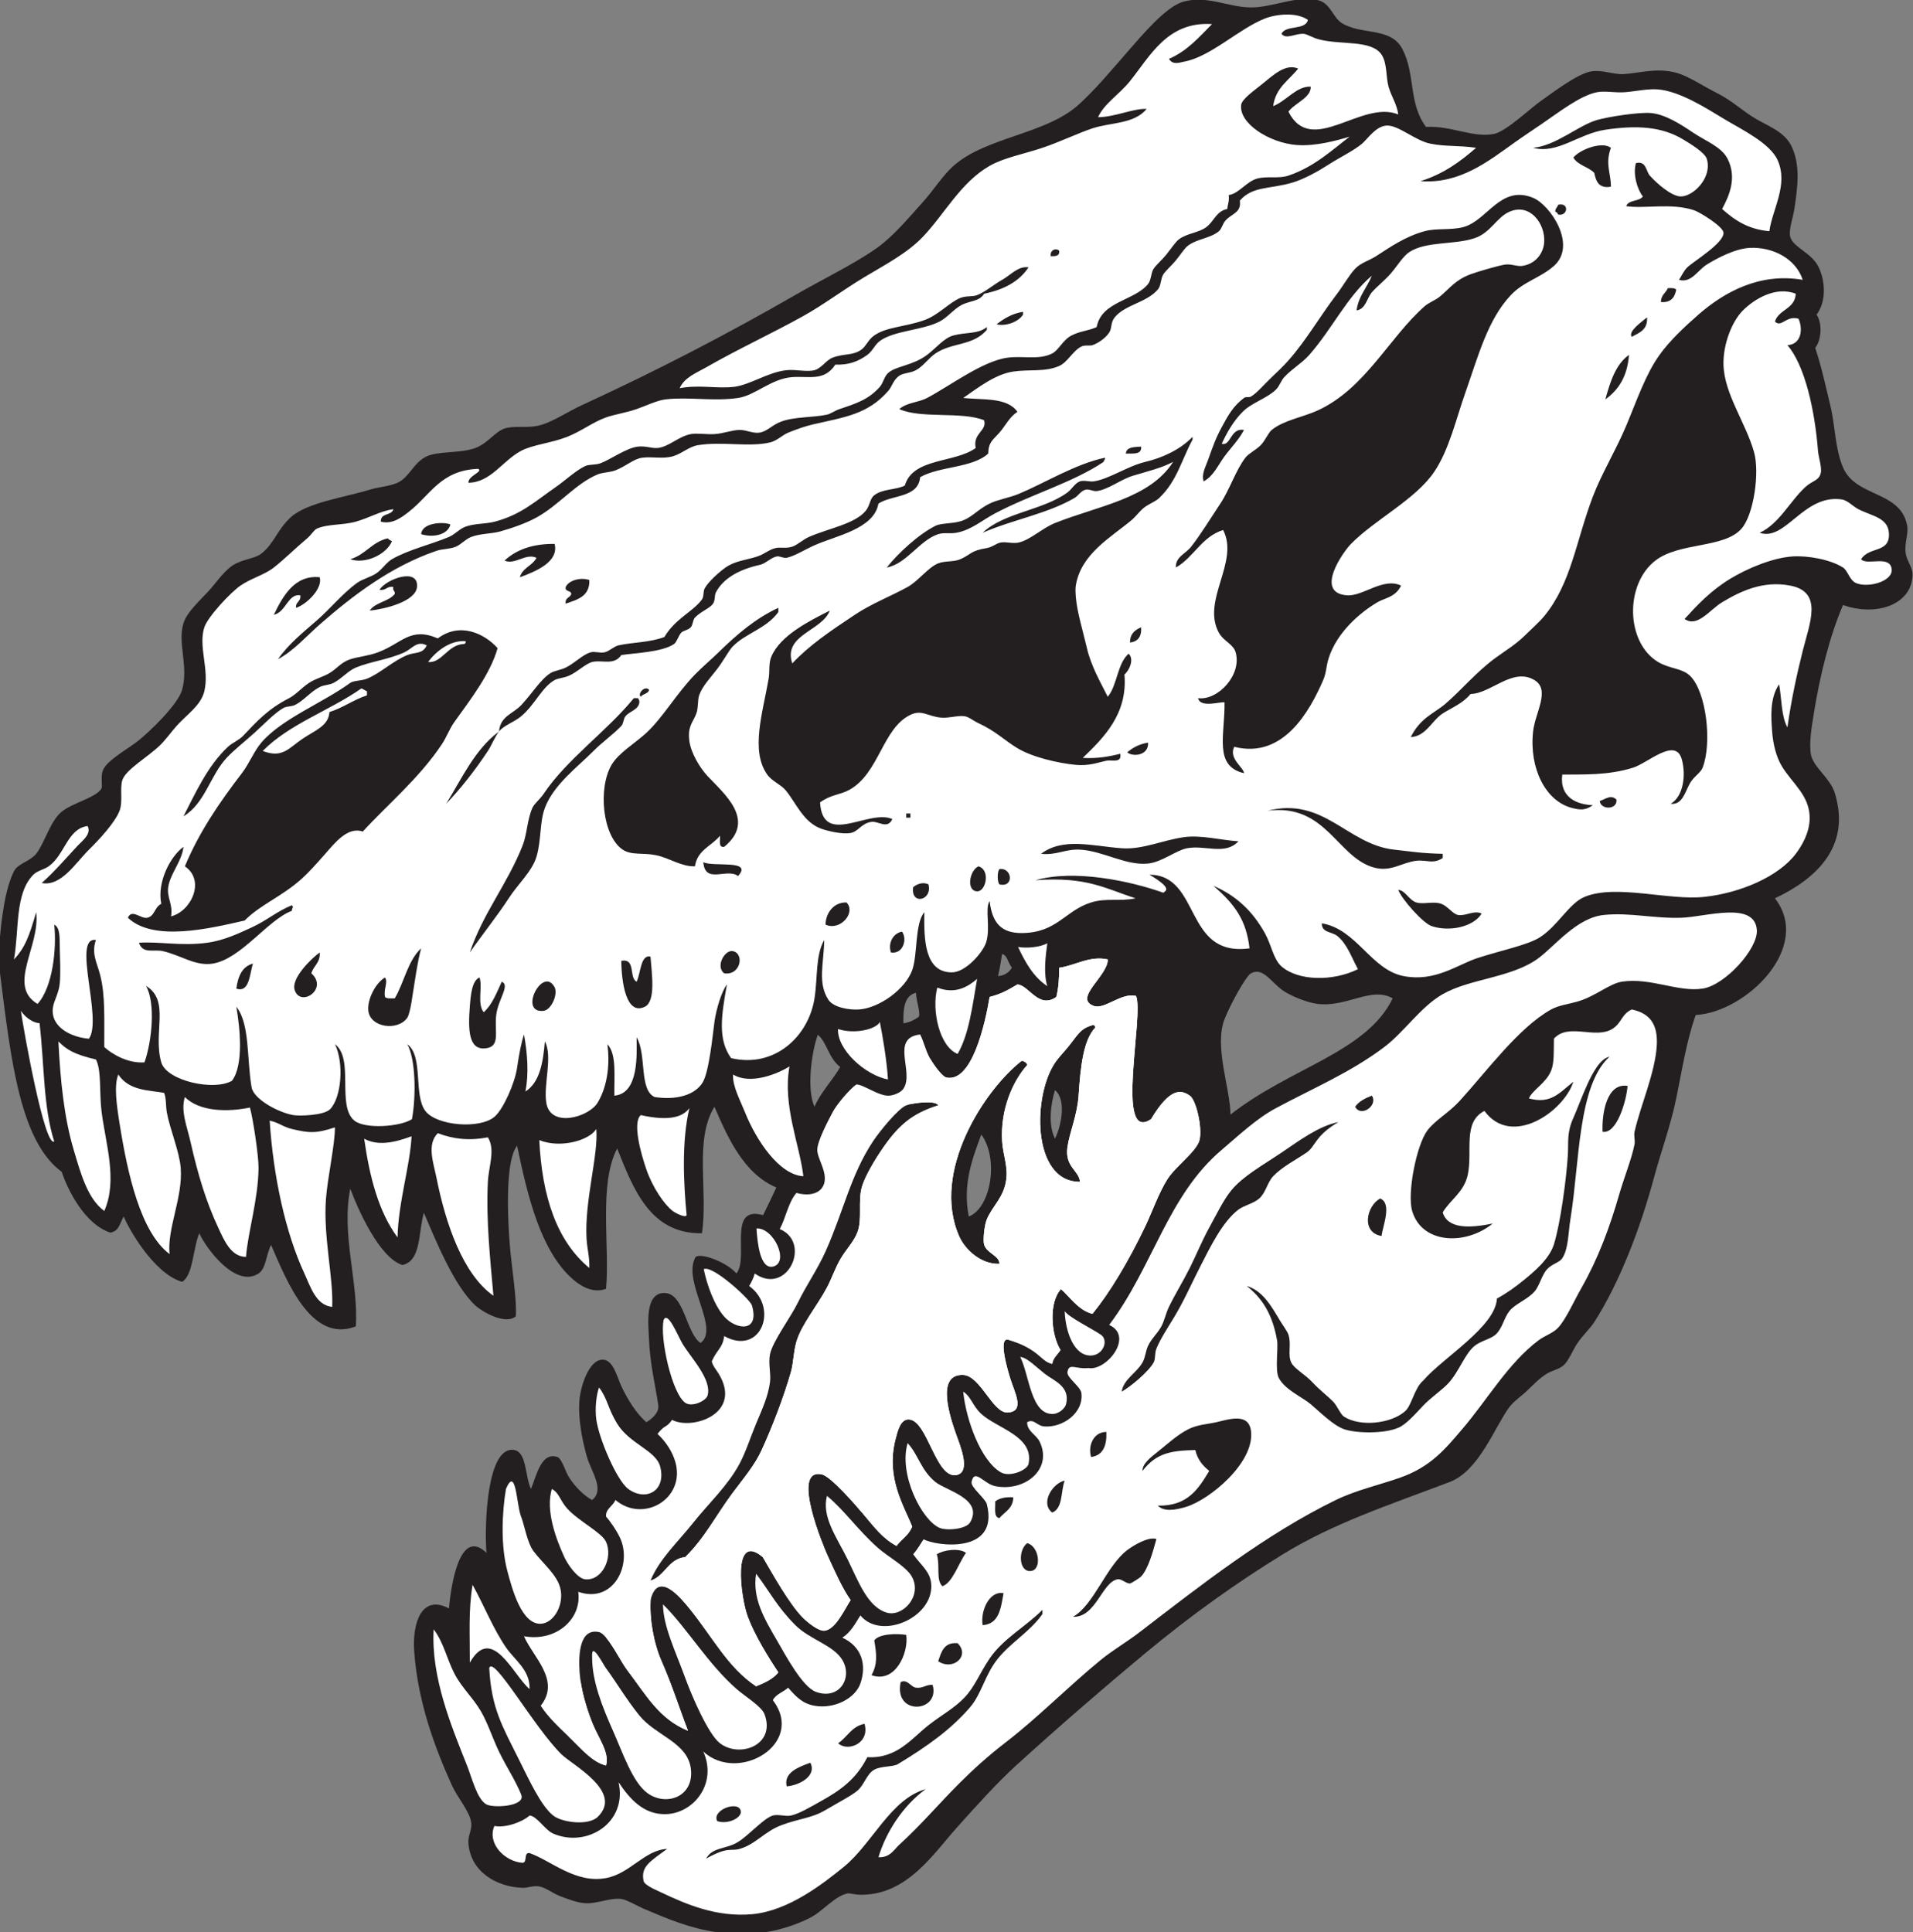
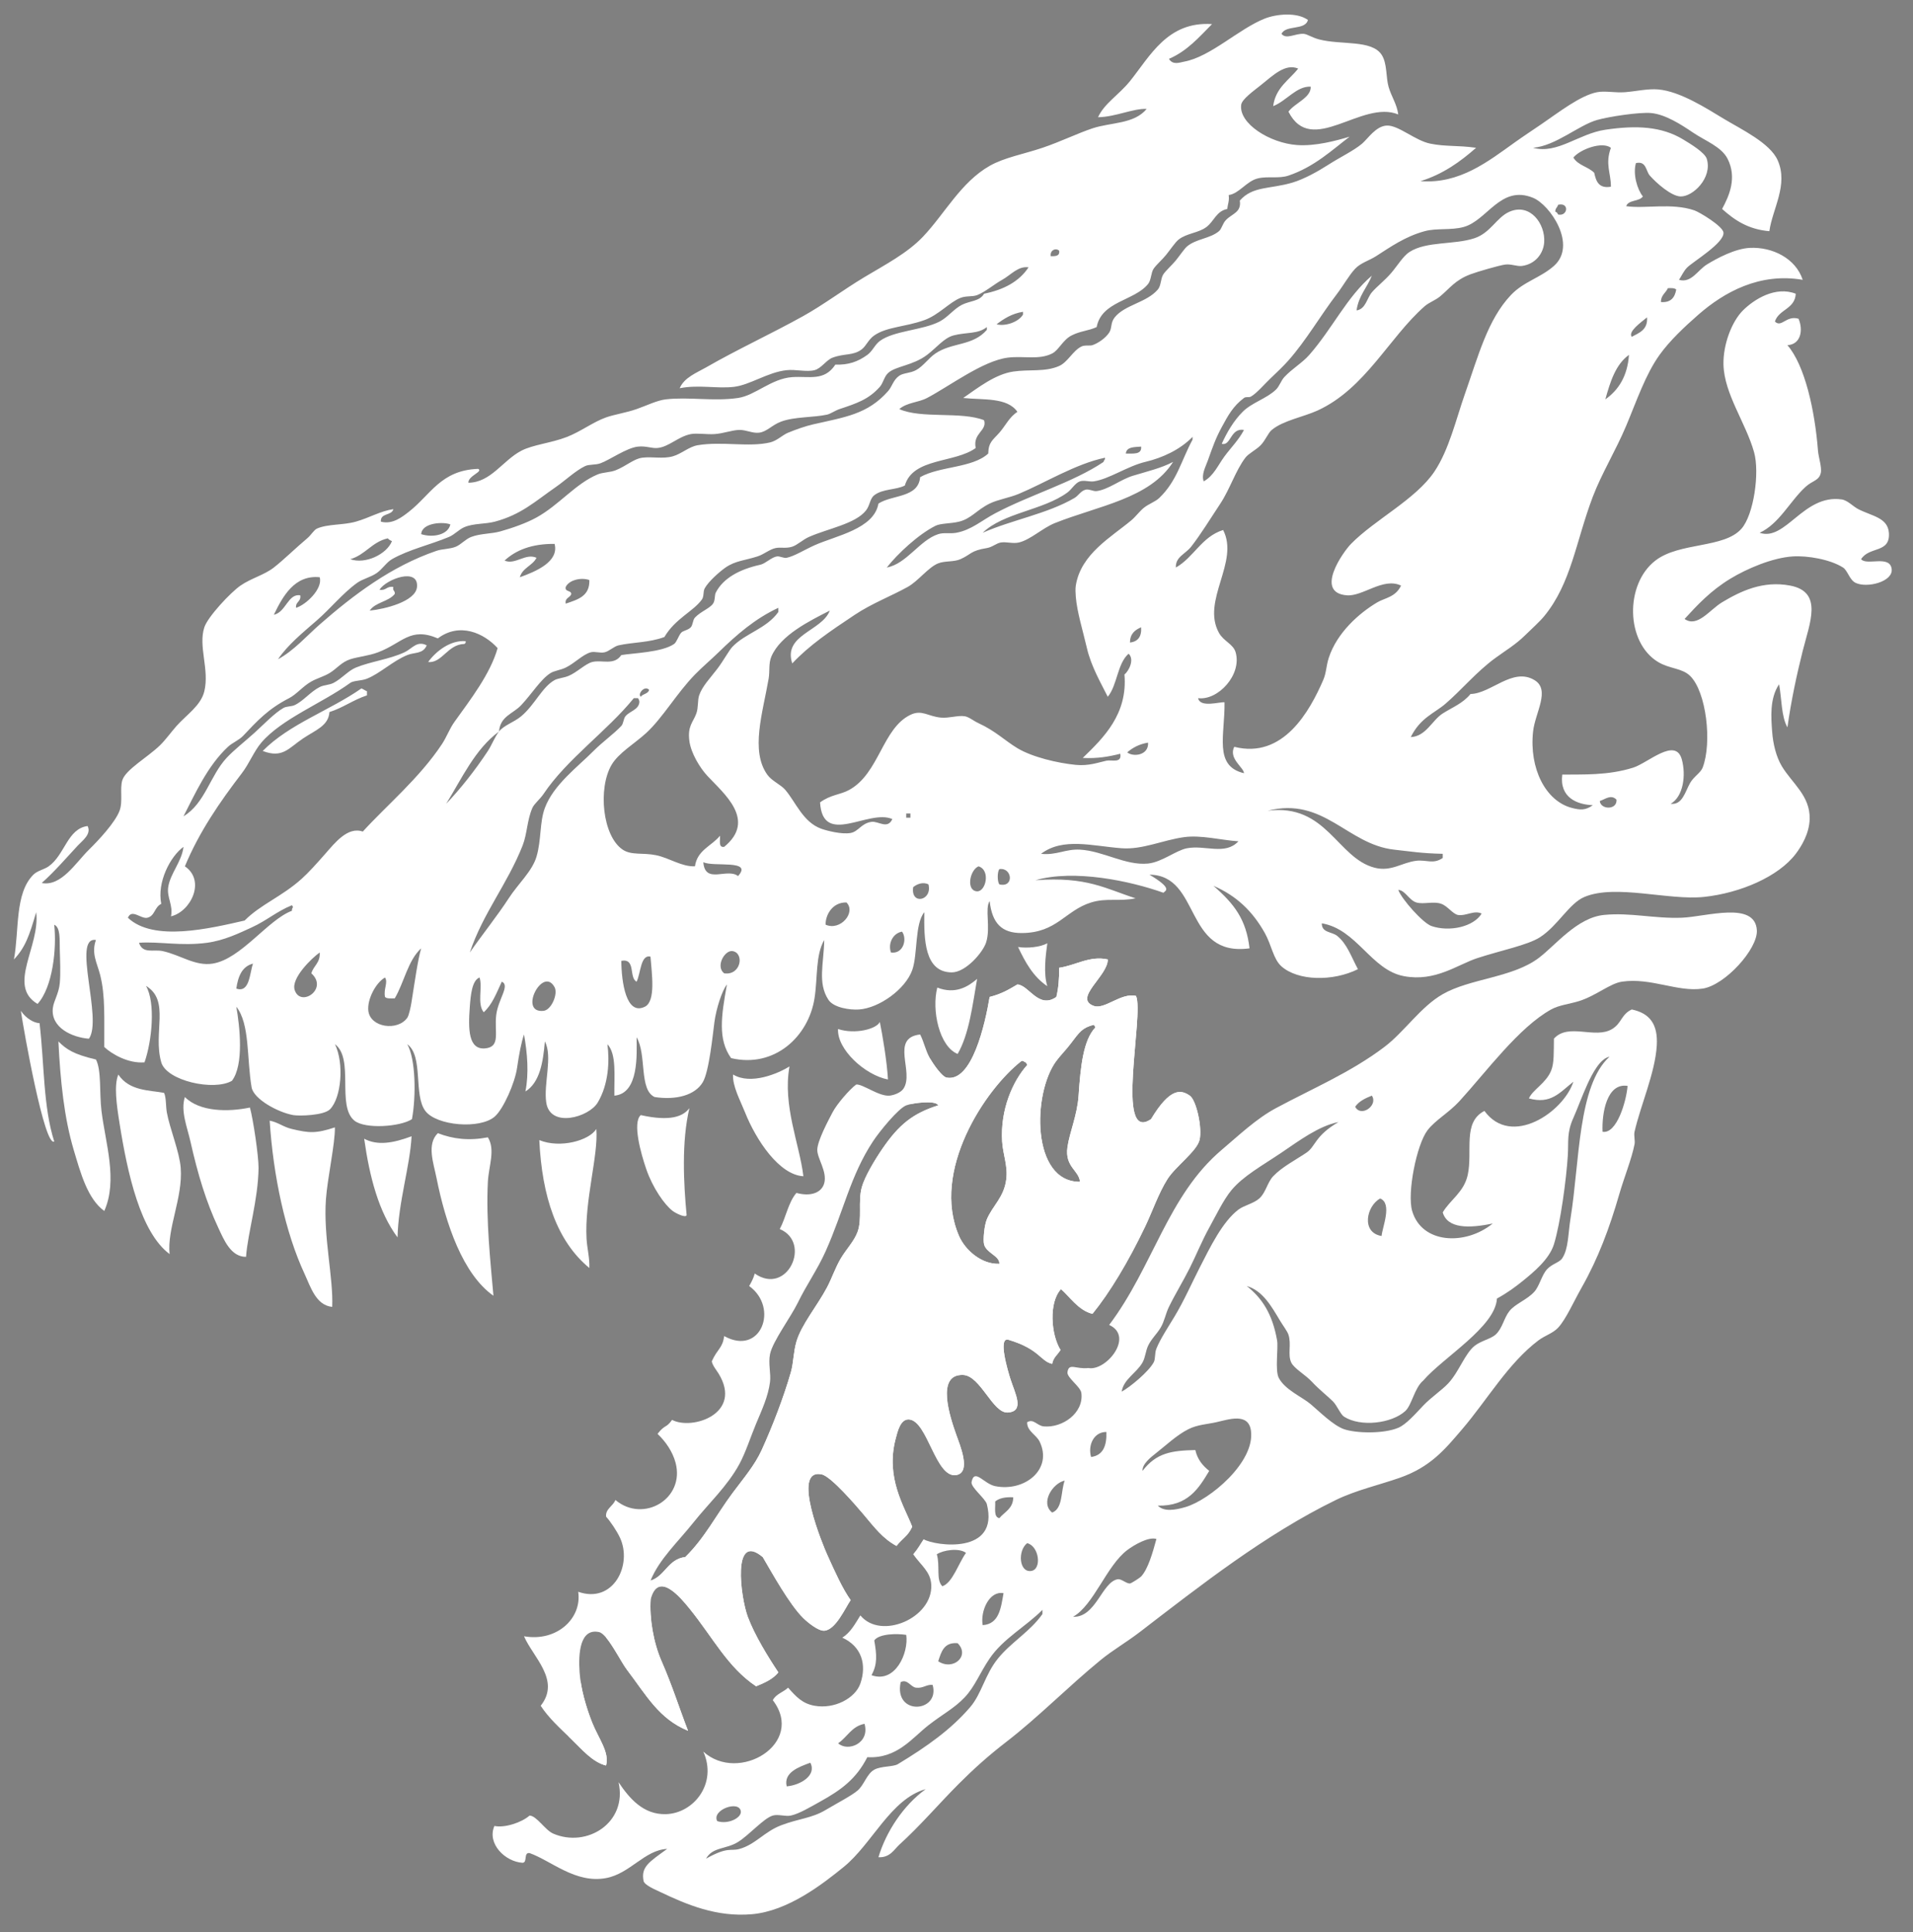
<svg xmlns="http://www.w3.org/2000/svg" viewBox="0 0 660.493 667.2" height="667.2" width="660.493" xml:space="preserve" id="svg2" version="1.1">
  <rect x="0" y="0" width="660.493" height="667.2" fill="#808080" stroke="none" />
  <defs id="defs6" />
  <g transform="matrix(1.333,0,0,-1.333,0,667.2)" id="g10">
    <g transform="scale(0.1)" id="g12">
-       <path id="path14" style="fill:#231f20;fill-opacity:1;fill-rule:evenodd;stroke:none" d="m 4773.67,3438.01 c -34.33,-80.21 -59.06,-178.63 -75.6,-280.81 -5.49,-33.91 -13.25,-80.32 -7.19,-108 6.89,-31.6 49.47,-59.82 61.19,-97.2 44.92,-143.29 -54.45,-226.43 -154.8,-273.6 98.12,-126.59 -74.48,-294.94 -205.2,-302.39 -23.89,-67.46 -35.21,-141.94 -50.39,-216.01 -14.47,-70.57 -38.93,-135.87 -57.62,-205.2 -35.97,-133.57 -89.74,-272.68 -154.78,-374.4 -9.92,-15.52 -29.28,-33.58 -43.21,-53.99 -12.75,-18.71 -22.83,-45.9 -35.99,-57.61 -11.66,-10.35 -29.9,-13.62 -43.2,-21.59 -16.63,-9.98 -32.88,-26.16 -50.42,-43.21 -15.17,-14.75 -36.25,-28.96 -46.79,-43.2 -37.99,-51.3 -78.38,-165.41 -154.81,-194.39 C 3596.09,1106.18 3454.1,1059.75 3322.87,979.199 3203.07,905.676 3083.81,820.652 2962.87,720 2857.77,632.551 2741.31,531.848 2631.66,432.004 2582.6,387.324 2530.2,329.023 2480.47,273.605 2417.32,203.223 2350.83,98.047 2232.07,97.207 c -17.86,-0.125 -32.21,4.297 -36,3.594 C 2161.58,94.394 2131.2,53.477 2095.27,36.008 2035.64,7.004 1956.67,-14.402 1857.67,0 c -71.33,10.383 -128.23,34.629 -190.8,61.199 -14.53,6.176 -44.61,23.742 -57.6,25.207 -31.38,3.516 -64.98,-14.258 -97.2,-10.801 -20.4,2.188 -42.78,11.035 -61.19,18 -19.13,7.234 -37.07,22.032 -54.01,25.195 -15.89,2.976 -28.87,-4.074 -43.2,-3.594 -67.44,2.234 -134.64,41.133 -140.4,115.191 -1.59,20.434 9.95,35.395 7.2,54.004 -4.45,30.207 -34.97,62.993 -50.4,97.2 -44.39,98.425 -87.69,214.914 -97.2,345.605 -5.53,75.918 20.46,148.984 90,111.594 5.46,61.844 28.24,211.059 97.2,144.004 -5.69,69.405 0.44,279.225 72,266.395 32.79,-5.87 27.7,-69.01 43.2,-100.8 14.46,34.05 26.05,96.71 68.4,82.8 11.27,-3.7 20.92,-37.51 28.8,-50.4 17.67,-28.86 42.18,-50.62 61.2,-61.2 33.95,27.96 -2.83,73.09 -14.4,115.2 -12.17,44.28 -23.04,100.66 -18,147.6 3.74,34.83 25.3,103.04 61.2,100.8 26.52,-1.65 35.82,-45.28 46.8,-68.4 17.99,-37.85 39.44,-71.14 64.8,-93.6 18.74,11.59 33.4,26.57 30.88,44.41 -6.82,48.33 -21.91,108.11 -24.19,174.58 -1.11,32.49 -11.73,116.16 40.12,115.82 51.66,-0.37 55.75,-103.53 93.59,-129.6 50.75,37.5 -46.09,157.24 -14.4,219.6 4.08,18.14 78.98,-6.66 107.31,-39.26 33.56,38.72 -24.95,177.46 69.09,150.86 9.95,19.78 26.92,55.16 34.39,71.74 -84.35,35.08 -126.52,130.42 -160.39,209.06 -53.15,-86.22 -15.92,-220.14 -32.4,-327.61 -134.68,-2.65 -178.34,116.84 -219.6,219.6 -48.7,-93.65 -18.37,-255.96 -28.8,-363.59 -34.85,-13 -66.89,8.01 -86.4,25.19 -83.7,73.7 -116.86,216.29 -144,345.61 -14.83,-19.93 -19.39,-57.81 -21.6,-86.41 -4.1,-53.25 -1.44,-121.84 3.6,-180 4.26,-49.21 18.46,-137.68 14.52,-175.78 -27.02,-22.89 -86.87,11.88 -104.52,28.19 -54.92,50.75 -102.5,167.8 -133.31,240.18 -14.82,-48.91 -5.85,-124.47 -55.69,-135.37 -60.489,19.04 -116.395,147.63 -135,197.59 -23.895,-119.55 21.722,-242.24 14.402,-356.41 -117.309,-46.17 -181.434,124.4 -219.602,210.91 -13.539,-27.65 -13.144,-61.62 -32.398,-74.1 -59.047,-38.3 -135.332,64.06 -153.442,104.25 -16.347,-38.21 -15.742,-108.64 -44.558,-125.86 -74.277,22.05 -139.692,140.04 -151.086,169.32 -10.641,-17.27 -11.547,-37.99 -34.734,-41.76 -66.536,21.41 -111.094,111.81 -125.907,157.46 C 52.289,2048.24 28.246,2258.82 0.074,2484 -6.527,2536.74 1.68,2618.4 14.473,2682 c 4.023,20.01 15.398,58.97 25.199,72 10.766,14.33 40.719,22.74 54,39.61 22.09,28.05 35.582,83.01 64.801,107.99 27.972,23.92 91.113,37.54 104.398,61.2 3.285,5.85 -2.758,29.81 3.598,46.81 9.629,25.73 63.527,54.89 90,75.59 27.476,21.49 104.074,93.76 115.203,133.2 17.238,61.09 -12.418,120.74 3.601,172.8 8.606,27.96 41.446,57.4 64.801,82.8 23.086,25.12 43.617,58.54 71.996,72 26.243,12.46 49.86,13.43 64.801,25.2 33.367,26.32 40.918,61.55 75.602,93.6 42.101,38.91 140.09,52.01 205.199,72 23.707,7.28 51.488,8.67 71.998,18 30.93,14.09 41.54,52.56 75.6,68.4 30.14,14.03 87.13,7.27 126,21.6 31.56,11.64 51.27,42.5 75.6,50.41 25.27,8.21 56.53,0.76 86.4,7.19 35.21,7.58 74.84,35.46 115.2,54 189.33,87 371.58,181.25 550.8,284.4 74.09,42.65 153.59,80.66 212.4,122.4 41.61,29.53 81.25,77.01 118.8,118.8 28,31.16 51.46,68.95 79.2,93.61 84.28,74.91 238.69,81.43 324,158.39 43.15,38.93 86.84,91.38 129.61,140.4 37.13,42.59 96.82,113.13 140.39,126 61.64,18.23 116.76,-14.08 176.41,-14.4 57.3,-0.3 124.26,33.43 176.38,18 29.67,-8.77 36.39,-43.56 57.6,-57.6 50.22,-33.21 127.87,-9.54 158.42,-68.4 34.3,-66.14 15.12,-140.5 61.19,-201.6 64.04,4.18 121.76,-29.17 176.41,-18 31.19,6.39 94.71,67.34 122.4,86.4 27.36,18.85 92.95,69.93 129.59,75.6 28.57,4.42 57.97,-8.62 82.79,-7.2 39.81,2.29 85.57,17.35 136.82,3.6 31.23,-8.38 68.93,-34.33 107.99,-54 36.44,-18.34 65.58,-46.26 97.21,-64.8 34.98,-20.5 75.6,-34.21 93.59,-72 23.24,-48.82 15.84,-104.91 7.21,-162 -3.48,-22.99 -15.16,-54.09 -10.8,-72 6.42,-26.48 53.76,-41.14 71.99,-75.6 19.74,-37.34 21.99,-92.67 -3.6,-126 15.41,-23.25 12.43,-66.1 -3.59,-86.4 16.78,-49.91 26.8,-98.65 39.59,-151.2 12.19,-50.05 11.54,-109.42 32.4,-158.4 33.03,-77.5 146.41,-59.76 165.61,-147.6 5.13,-23.52 -6.45,-45.14 -3.62,-72 2.47,-23.08 18.13,-37.22 18.01,-57.6 -0.43,-77.47 -92.6,-110.09 -180,-79.19 z m -1166.4,-1018.8 c -68.09,-140.27 -263.99,-178.55 -420.2,-301.13 -0.04,65.44 -42.97,176.44 -15.39,247.13 14.39,36.92 55.2,111.7 68.4,118.79 32.67,17.59 52.91,-25.5 86.38,-46.8 22.35,-14.2 61.27,-29.36 86.41,-32.4 76.09,-9.19 139.1,46.07 194.4,14.41 z m -874.79,-363.6 c -18.03,36.37 -11.11,88.98 0,125.99 31.13,-26.08 15.47,-95.15 0,-125.99 z m -111.6,442.79 c -7.42,-11.77 -18.22,-20.18 -36.02,-21.6 4.75,18.08 7.52,38.08 10.8,57.61 14.59,-5.82 11.2,-15.32 25.22,-36.01 z M 2509.28,1854 c -16.41,83.18 9.08,149.82 32.38,212.41 45.96,-61.92 25.61,-189.68 -32.38,-212.41 z m -169.21,500.41 c -1.12,38.32 2.45,71.94 32.4,79.2 0.93,-23.21 14.35,-58.3 5.91,-63.36 -12.74,-7.66 -17.64,-11.68 -38.31,-15.84 z m -230.4,-216 c -20.58,44.24 -8.12,140.94 8.56,186.43 23.81,-19.39 27.3,-59.66 57.97,-83.54 -17.68,-31.51 -52.24,-67.98 -66.53,-102.89 v 0" />
      <path id="path16" style="fill:#ffffff;fill-opacity:1;fill-rule:evenodd;stroke:none" d="m 3866.46,1836.01 c -61.44,-12.88 -117.36,-13.62 -129.58,28.79 19.04,32.38 55.13,52.34 64.8,97.2 13.24,61.55 -14.04,136.37 43.18,165.6 69.67,-95.49 205.12,-2.84 230.41,75.6 -35.93,-28.48 -58.28,-58.94 -115.19,-43.2 9.65,22.59 44.12,38.95 57.6,72 8.14,20.01 6.58,48.88 7.18,82.8 37.93,41.96 106.94,-2.2 151.21,25.2 24.83,15.37 22.99,37.61 50.39,50.4 47,-9.81 68.15,-38.66 64.81,-93.6 -4.34,-71.12 -41.84,-154.07 -57.6,-223.19 -2.17,-9.53 1.86,-23 0,-32.41 -7.65,-38.88 -26.6,-84.55 -39.61,-129.6 -25.21,-87.4 -54.74,-166.29 -97.18,-241.2 -21.33,-37.63 -40.77,-82.42 -61.22,-104.39 -13.41,-14.43 -34.37,-20.37 -50.39,-32.4 -78.75,-59.21 -132.4,-153.67 -198,-230.41 -44.63,-52.22 -81.59,-97.84 -162,-125.99 -53.28,-18.66 -113.1,-32 -165.6,-57.61 -181.9,-88.73 -349.88,-220.823 -507.6,-341.991 -33.96,-26.093 -70.47,-47.168 -100.8,-72.004 -85.1,-69.675 -162.03,-148.64 -244.81,-212.402 -46.25,-35.644 -84.17,-69.773 -122.39,-107.996 -52.57,-52.578 -99.67,-108.41 -154.8,-158.398 -12.82,-11.633 -23.86,-33.989 -54,-32.407 19.68,65.586 63.82,133.711 122.4,176.399 -90.73,-25.34 -138.46,-141.531 -212.4,-201.602 -54.94,-44.617 -144.41,-114.265 -237.6,-122.39 -91.58,-7.992 -168.78,24.785 -237.6,57.593 -11.77,5.61 -41.05,17.621 -43.2,28.801 -7.03,36.582 14.75,48.992 61.2,82.805 -58.26,-2.735 -95.95,-64.024 -158.4,-75.61 -78.97,-14.636 -141.41,44.563 -198,64.809 -16.38,1.981 -4.66,-24.141 -18,-25.207 -45.71,2.766 -92.91,50.027 -73.1,95.461 26.07,-5.656 70.34,8.555 91.1,26.941 18.47,-0.742 40.24,-37.734 61.2,-46.797 87.05,-37.625 192.99,27.903 169.2,133.196 28.39,-42.422 64.39,-84.27 122.4,-82.793 72.12,1.824 134.23,79.226 97.2,161.992 91.37,-83.371 265.74,20.984 180,133.199 7.99,16.008 27.28,20.727 39.6,32.406 21.3,-24.101 37.29,-41.222 68.4,-46.796 51.47,-9.243 105.54,19.207 118.8,57.593 16.7,48.371 3.79,95.696 -46.8,118.801 21.47,13.328 33.38,36.223 46.8,57.598 53.09,-64.696 187.92,-6.785 183.6,79.199 -1.71,34.199 -25.91,49.387 -46.8,79.199 13.31,15.606 18.54,26.711 26.95,38.871 30.23,-17.54 197,-40.59 163.85,90.73 -3.73,14.81 -42.36,44.06 -39.61,57.61 7.5,36.6 31.51,-4.8 61.22,-10.8 75.7,-15.32 149.74,43.18 115.19,115.19 -8.65,18.07 -33.3,27.43 -32.4,50.4 16.76,10.13 25.39,-9.16 43.2,-10.8 47.93,-4.42 103.77,34.54 97.21,86.41 -2.11,16.59 -37.91,39.78 -36.02,53.99 3.42,25.46 21.84,6.97 54.01,10.8 45.97,-8.91 119.68,81.7 54,111.6 113.83,150.93 151.43,335.04 291.6,453.61 43.67,36.93 89.18,80.51 140.39,107.99 96.59,51.83 193.32,92.28 280.8,158.4 51.76,39.12 93.79,103.95 151.22,136.8 71.28,40.8 180.39,42.48 248.39,93.61 43.81,32.93 99.11,104.55 169.2,111.6 67.83,6.81 130.78,-9.96 201.6,-7.21 63.23,2.46 189.75,43.99 194.4,-32.4 2.93,-48.1 -82.34,-142.42 -140.39,-151.19 -64.32,-9.72 -134.16,28.99 -208.81,17.99 -31.47,-4.63 -67.34,-36.58 -111.6,-50.4 -23.93,-7.47 -51.41,-10.18 -71.99,-21.6 -84.11,-46.61 -167.89,-161.44 -237.6,-237.6 -27.72,-30.27 -63.03,-49.4 -82.81,-75.59 -28.29,-37.48 -53.05,-162.73 -39.59,-208.81 24.92,-85.37 138.02,-90.17 208.78,-32.39 z m 349.2,356.39 c -54,8.69 -66.97,-71.27 -64.78,-118.79 36.85,-6.45 61.66,79.48 64.78,118.79 z m -104.39,3.61 c -13.52,-29.51 -25.94,-64.03 -36,-86.41 -17.54,-38.99 -12.14,-60.51 -14.39,-97.2 -3.77,-61.01 -19.12,-176.1 -36.02,-230.4 -12.03,-38.7 -52.81,-72.09 -79.2,-93.6 -19.49,-15.9 -41.5,-32.18 -68.39,-46.8 -3.93,-73.38 -139.09,-152.3 -190.81,-212.4 -23.1,-19.24 -29.39,-63.4 -46.79,-79.2 -35.12,-31.89 -115.26,-41.9 -158.4,-14.39 -9.24,5.88 -17.93,28.73 -28.79,39.59 -13.73,13.73 -35.72,30.67 -54,50.41 -17.58,18.96 -46.59,34.6 -54.01,50.4 -9.76,20.78 1.06,46.8 -7.2,71.99 -2.91,8.93 -14.59,24.36 -21.61,36 -21.7,36.12 -44.66,78.17 -86.38,90 39.39,-31.12 66.42,-71.74 78.57,-140.68 3.42,-19.38 -5.72,-77.32 4.22,-96.91 15.78,-31.1 60.61,-49.65 82.79,-68.41 23.05,-19.46 58.42,-55.06 86.41,-64.8 30.43,-10.58 102.03,-12.56 140.41,3.61 20.68,8.71 44.08,35.8 64.78,57.59 20.51,21.57 47.95,39.52 64.81,57.6 27.83,29.88 42.81,76.77 68.4,97.2 15.7,12.54 42.42,18.32 54,28.8 18.01,16.32 21.53,43.02 36,61.2 15.33,19.23 46.03,29.16 64.8,50.4 13.01,14.72 18.95,42.89 32.41,57.61 13.61,14.88 31.95,17.22 39.58,28.8 16.39,24.79 14.93,63.27 21.61,104.39 23.49,144.69 18.79,343.38 100.8,417.61 -23.81,-4.46 -43.79,-41.86 -57.6,-72 z M 3574.86,1900.8 c -35.84,-19.48 -49.86,-88.39 3.62,-97.19 1.72,22.37 28.55,84.09 -3.62,97.19 z m -21.58,266.41 c -17.23,-6.79 -33.42,-14.59 -43.2,-28.8 14.72,-28.41 60.31,3.36 43.2,28.8 z m -234,-147.61 c -49.71,-33.51 -99.2,-60.57 -129.61,-97.2 -20.57,-24.78 -39.55,-64.49 -57.6,-97.2 -18.93,-34.28 -33.77,-71.16 -50.39,-104.4 -17.01,-33.96 -37.79,-67.56 -54,-100.8 -8.72,-17.84 -11.63,-37.51 -21.61,-53.99 -10.21,-16.87 -24.12,-29.1 -32.4,-46.81 -6.35,-13.59 -7.17,-30.46 -14.39,-43.19 -15.63,-27.55 -48.97,-43.05 -54.01,-75.61 22.72,12.62 69.2,51.19 82.8,75.61 5.31,9.53 2.16,23.62 7.2,35.99 10.49,25.82 30.51,55.66 46.8,82.8 25.61,42.68 44.02,85.34 64.81,126 28.22,55.24 59.45,119.6 100.8,151.2 14.16,10.83 39,15.52 54,28.8 16.93,15.02 20.78,41.47 36,57.6 22.52,23.9 57.73,41.9 86.38,61.2 23.5,15.82 21.29,43.45 82.82,79.2 -51.25,-10.05 -103.21,-49.26 -147.6,-79.2 z m -248.4,-918 c 62.52,18.39 180.6,116.53 169.2,198 -6.62,47.21 -58.24,28.72 -90,21.6 -23.2,-5.19 -48.32,-6.09 -72.01,-18 -30.06,-15.11 -57.82,-41.71 -82.8,-61.2 -15.88,-12.37 -36.93,-29.3 -35.99,-46.8 35.99,46.8 74.72,52.47 136.79,54 5.47,-24.52 19.26,-40.73 36,-54 -27.73,-46.01 -55.41,-91.72 -133.2,-90 16.11,-16.4 44.67,-11.63 72.01,-3.6 z M 2919.67,990 c -53.79,-40.715 -86.64,-142.676 -140.39,-172.793 59.41,-2.043 74.61,89.402 115.19,97.195 10.26,1.977 22.87,-11.714 32.41,-10.797 3.59,0.34 25.83,14.801 28.78,17.997 17.99,19.414 29.93,61.64 39.61,97.198 -20.33,6.63 -58.41,-15.79 -75.6,-28.8 z m -93.6,241.2 c 30.75,4.05 40.9,28.7 39.59,64.81 -33.14,0.31 -48.3,-35.1 -39.59,-64.81 z m -100.8,-143.99 c 28.01,10.38 22.05,54.74 32.41,82.79 -31.04,-6.43 -64.07,-57.88 -32.41,-82.79 z M 2563.28,709.199 c -26.19,-38.547 -37.79,-72.297 -64.8,-100.801 -26.76,-28.222 -56.86,-43.3 -93.6,-71.992 -43.06,-33.625 -81.23,-87.097 -158.41,-82.801 -28.68,-56.21 -67.25,-84.679 -122.4,-115.207 -24.26,-13.418 -53.89,-31.316 -75.6,-35.996 -14.29,-3.078 -32.81,4.114 -46.8,0 -23.59,-6.922 -60.27,-49.754 -90,-68.398 -30.97,-19.422 -66.06,-12.598 -82.8,-43.203 57.44,32.012 62.68,18.613 86.26,25.058 41.27,11.297 64.63,44.832 108.14,61.348 46.82,17.766 78.5,17.793 115.2,39.602 30.03,17.832 66.71,36.785 82.8,50.398 17.01,14.375 23.71,43.242 43.2,53.992 17.81,9.836 48.81,6.899 61.21,14.406 76.53,46.387 137.93,90.208 187.19,147.598 29.79,34.695 38.56,84.934 71.99,125.996 35,42.957 83.05,69.492 115.22,115.203 0,3.594 0,7.2 0,10.801 -42.68,-43.062 -101.7,-74.297 -136.8,-126.004 z m 107.99,226.809 c 27.64,4.375 20.45,64.322 -10.8,71.992 -25.1,-19.641 -20.98,-77.031 10.8,-71.992 z m -93.59,180.002 c 0.86,-17.14 -4.57,-40.58 10.8,-43.21 13.61,16.38 35.62,24.38 35.99,54.01 -20.25,1.04 -36.23,-2.17 -46.79,-10.8 z m 21.6,-237.612 c -36.98,7.024 -60.45,-46.55 -54.01,-82.793 42.72,2.879 47.15,44.051 54.01,82.793 z m -172.81,100.801 c 8.98,-30.234 -2.68,-66.621 14.41,-82.793 26.23,8.582 41.56,59.207 61.19,86.399 -18.39,13.843 -59.77,6.98 -75.6,-3.606 z m 54,-230.398 c -35.63,3.23 -42.33,-22.461 -50.4,-46.797 39.27,-25.551 83.07,14.266 50.4,46.797 z m -64.79,-108 c -16.37,1.789 -24.27,-9.5 -43.21,-7.196 -13.69,1.668 -22.26,23.512 -39.6,14.391 -18.55,-88.301 102.82,-78.953 82.81,-7.195 z m -68.41,129.597 c -22.37,3.696 -70.32,3.625 -82.8,-14.39 6.5,-37.258 8.4,-62.11 -7.2,-90 61.48,-22.336 96.81,57.644 90,104.39 z M 2170.88,489.602 c 24.85,-23.047 82.84,-0.278 68.39,50.398 -33.35,-6.25 -44.72,-34.473 -68.39,-50.398 z m -72.01,-50.403 c -28.77,-10.508 -69.99,-24.797 -61.2,-61.199 35.46,3.113 78.31,28.484 61.2,61.199 z m -180,-125.996 c -3.79,30.012 -76.33,3.977 -61.2,-25.203 27.6,-9.504 63.32,8.426 61.2,25.203 v 0" />
      <path id="path18" style="fill:#ffffff;fill-opacity:1;fill-rule:evenodd;stroke:none" d="m 2829.67,1602 c -36.54,8.44 -61.21,47.1 -81.56,63.93 -31.9,-34.09 -26.18,-117.36 -1.23,-157.53 -7.19,-12 -18.87,-19.52 -21.61,-36 -30.93,7 -32.22,38.17 -113,62.36 -28.73,8.59 -1.16,-82.64 5,-101.96 11.77,-36.85 37.85,-83.82 -7.19,-86.39 -38.75,-2.22 -70.41,95.3 -115.22,97.2 -72.52,3.07 -33.23,-111.66 -17.99,-154.81 9.59,-27.15 39.56,-97.71 0,-104.4 -53.69,-9.09 -73.96,140.67 -122.4,144 -22.21,1.53 -29.64,-30.8 -34.9,-51.13 -26,-100.74 22.99,-174.63 43.21,-226.7 -11.22,-24.79 -25.05,-29.42 -40.71,-49.77 -36,19.58 -56.28,47.09 -86.39,82.81 -17.91,21.21 -83.28,97.53 -107.36,102.52 -81.44,16.89 6.14,-190.056 13.75,-206.931 20.25,-44.89 40.04,-89.062 61.2,-118.801 -13.6,-19.519 -38.79,-77.468 -68.39,-79.199 -15.74,-0.918 -42.87,21.567 -54,32.406 -35.56,34.618 -81.53,117.997 -105.13,158.192 -80.2,67.653 -57.61,-104.434 -38.88,-154.59 18.13,-48.516 53.21,-104.988 79.2,-144.004 -13.88,-17.324 -35.46,-26.941 -57.6,-35.996 -73.57,48.801 -112.11,126.875 -172.79,201.594 -23.05,28.379 -80.58,98.086 -100.33,24.578 -3.42,-50.125 7.01,-112.606 28.32,-161.375 28.19,-64.492 45.37,-120.52 68.4,-180 -75.51,30.965 -107.75,91.758 -158.4,158.394 -17.46,22.981 -50.32,92.5 -72,97.211 -49.5,10.731 -53.95,-54.843 -50.4,-104.406 3.09,-43.191 17.12,-90.906 32.4,-129.598 16.08,-40.707 45.9,-78.058 36,-111.601 -35.08,8.758 -62.58,41.855 -90,68.394 -28.37,27.485 -58.54,54.551 -79.2,86.411 52.5,65.894 -20.04,125.855 -43.2,180 84.68,-15.032 150.53,46.132 140.4,115.195 90.6,-31.887 141.27,69.559 108.01,140.396 -8.44,17.95 -24.59,41.68 -35.8,54.21 -2.09,20.19 17.75,26.85 24.13,43.23 72.07,-60.89 181.2,2.86 155.66,96.97 -7.62,28.05 -24.9,53.7 -46.56,74.28 20.31,25.8 21.66,13.63 37.63,36.21 52.2,-27.6 184.06,16.01 120.53,119.91 -4.04,6.61 -16.52,22.05 -17.61,31.87 14.75,32.89 28.02,33.69 32.02,65.32 95.03,-52.91 142.83,73.3 64.79,129.6 5.64,9.96 11.19,20.02 14.41,32.41 84.35,-58.99 148.31,80.37 64.79,115.19 16,29.61 22.03,69.17 43.2,93.6 36.69,-10.05 65.23,0.17 72.01,25.2 8.15,30.14 -18.15,63.87 -18.01,86.41 0.15,23.13 28.42,75.9 39.6,97.19 11.79,22.46 44.88,60.14 61.2,72.01 16.94,1.67 58.75,-31.29 86.4,-28.81 9.72,0.88 28.57,6.92 36,18.01 28.82,42.97 -35.28,131.49 43.2,140.4 9.64,-18.17 13.52,-40.34 25.2,-61.2 9.05,-16.18 31.51,-48.06 43.2,-50.41 65.71,-13.17 99.93,138.44 111.61,208.8 33.81,8.7 51.6,20.66 71.99,32.41 29.94,-1.84 54.67,-64.61 100.8,-32.41 5.39,22.22 7.68,47.53 7.21,75.6 42.11,5.87 79.08,32.08 126,21.6 0.92,-42.39 -90.08,-100.79 -36.31,-120.35 28.42,-10.33 70.96,35.23 109.55,25.77 21.5,-47.75 -55.51,-383.48 38.83,-319.06 50.21,83.6 78.45,75.91 100.33,60.84 17.09,-11.79 33.01,-84.14 25.2,-115.2 -7.35,-29.17 -62,-68.11 -82.82,-100.8 -23.02,-36.17 -39.16,-83.81 -57.6,-122.4 -43.67,-91.46 -91.73,-171.41 -136.79,-226.8 z m -64.81,432 c 5.39,37.93 25.43,82.68 28.81,133.2 5.18,77.27 12.4,143.36 43.21,176.41 0,3.61 -2.92,4.27 -3.6,7.19 -30.41,-7.94 -36.5,-17.81 -61.21,-50.4 -10.68,-14.09 -25.68,-29.31 -36,-43.2 -62.36,-83.86 -65.03,-314.04 61.2,-313.2 -2.54,29.98 -39.73,38.27 -32.41,90 z m -215.99,-252 c -2.95,11.32 0.58,49.07 7.2,64.81 14.89,35.42 44.75,56.93 50.39,104.39 4.15,34.59 -8.65,63.16 -10.8,97.2 -5.21,83.22 28.01,157 64.81,198 0.02,3.62 -2.91,4.28 -3.59,7.21 -4.61,0.19 -5,4.61 -10.81,3.59 -95.09,-73.91 -234.96,-285.74 -162,-453.59 15.83,-36.41 58.23,-74 104.41,-72.01 1.01,20.89 -33.62,27.42 -39.61,50.4 z m -201.6,360 c -20.62,-8.02 -69.02,-67.18 -86.39,-93.6 -58.33,-88.68 -75.35,-179.24 -122.41,-284.4 -21.34,-47.67 -49.31,-86.55 -72,-133.2 -18.09,-37.21 -65.12,-99.92 -72,-133.19 -4.97,-24.09 2.69,-50.62 0,-72 -4.67,-37.16 -20.84,-71.82 -36,-108 -14.28,-34.13 -26.84,-74.16 -43.2,-104.41 -31.14,-57.59 -80.24,-102.63 -118.8,-151.2 -40.34,-50.83 -88.88,-95.145 -111.59,-151.199 38.25,12.148 44.96,55.832 90,61.203 50.44,49.226 79.79,108.306 122.39,165.606 28.17,37.88 57.44,71.7 75.6,111.59 28.44,62.46 56.98,136.81 75.6,201.6 7.05,24.52 6.31,51.54 14.4,79.2 12.92,44.17 53.53,92.01 79.2,140.4 12.66,23.88 21.48,51.25 36,75.61 14.1,23.63 34.43,44.26 43.2,68.39 12.25,33.71 0.76,78.15 10.8,115.2 7.36,27.17 33.32,70.72 54,100.8 42.29,61.51 78.11,90.78 144,111.6 -5.95,14.19 -66.94,6.18 -82.8,0 v 0" />
      <path id="path20" style="fill:#ffffff;fill-opacity:1;fill-rule:evenodd;stroke:none" d="m 2829.67,1602 c -36.54,8.44 -61.21,47.1 -81.56,63.93 -31.9,-34.09 -26.18,-117.36 -1.23,-157.53 -7.19,-12 -18.87,-19.52 -21.61,-36 -30.93,7 -32.22,38.17 -113,62.36 -28.73,8.59 -1.16,-82.64 5,-101.96 11.77,-36.85 37.85,-83.82 -7.19,-86.39 -38.75,-2.22 -70.41,95.3 -115.22,97.2 -72.52,3.07 -33.23,-111.66 -17.99,-154.81 9.59,-27.15 39.56,-97.71 0,-104.4 -53.69,-9.09 -73.96,140.67 -122.4,144 -22.21,1.53 -29.64,-30.8 -34.9,-51.13 -26,-100.74 22.99,-174.63 43.21,-226.7 -11.22,-24.79 -25.05,-29.42 -40.71,-49.77 -36,19.58 -56.28,47.09 -86.39,82.81 -17.91,21.21 -83.28,97.53 -107.36,102.52 -81.44,16.89 6.14,-190.056 13.75,-206.931 20.25,-44.89 40.04,-89.062 61.2,-118.801 -13.6,-19.519 -38.79,-77.468 -68.39,-79.199 -15.74,-0.918 -42.87,21.567 -54,32.406 -35.56,34.618 -81.53,117.997 -105.13,158.192 -80.2,67.653 -57.61,-104.434 -38.88,-154.59 18.13,-48.516 53.21,-104.988 79.2,-144.004 -13.88,-17.324 -35.46,-26.941 -57.6,-35.996 -73.57,48.801 -112.11,126.875 -172.79,201.594 -23.05,28.379 -80.58,98.086 -100.33,24.578 -3.42,-50.125 7.01,-112.606 28.32,-161.375 28.19,-64.492 45.37,-120.52 68.4,-180 -75.51,30.965 -107.75,91.758 -158.4,158.394 -12.98,17.075 -34.45,59.844 -53.53,82.629 55.21,80.489 114.74,147.774 114.74,147.774 38.25,12.148 44.96,55.832 90,61.203 50.44,49.226 79.79,108.306 122.39,165.606 28.17,37.88 57.44,71.7 75.6,111.59 28.44,62.46 56.98,136.81 75.6,201.6 7.05,24.52 6.31,51.54 14.4,79.2 12.92,44.17 53.53,92.01 79.2,140.4 12.66,23.88 21.48,51.25 36,75.61 14.1,23.63 34.43,44.26 43.2,68.39 12.25,33.71 0.76,78.15 10.8,115.2 7.36,27.17 33.32,70.72 54,100.8 42.29,61.51 78.11,90.78 144,111.6 -4.88,11.64 -46.8,8.34 -70.46,3.37 35.57,30.72 47,77.67 49.24,118.36 9.29,-16.35 31.29,-47.41 42.82,-49.73 65.71,-13.17 99.93,138.44 111.61,208.8 33.81,8.7 51.6,20.66 71.99,32.41 29.94,-1.84 54.67,-64.61 100.8,-32.41 5.39,22.22 7.68,47.53 7.21,75.6 42.11,5.87 79.08,32.08 126,21.6 0.92,-42.39 -90.08,-100.79 -36.31,-120.35 28.42,-10.33 70.96,35.23 109.55,25.77 21.5,-47.75 -55.51,-383.48 38.83,-319.06 50.21,83.6 78.45,75.91 100.33,60.84 17.09,-11.79 33.01,-84.14 25.2,-115.2 -7.35,-29.17 -62,-68.11 -82.82,-100.8 -23.02,-36.17 -39.16,-83.81 -57.6,-122.4 -43.67,-91.46 -91.73,-171.41 -136.79,-226.8 z M 1503.78,650.637 c 5.43,-36.739 17.24,-74.985 29.89,-107.032 16.08,-40.707 45.9,-78.058 36,-111.601 -35.08,8.758 -62.58,41.855 -90,68.394 l -7.03,6.782 c 1.28,19.043 3.22,40.879 6.1,65.711 2.69,23.125 11.9,49.765 25.04,77.746 z M 2764.86,2034 c 5.39,37.93 25.43,82.68 28.81,133.2 5.18,77.27 12.4,143.36 43.21,176.41 0,3.61 -2.92,4.27 -3.6,7.19 -30.41,-7.94 -36.5,-17.81 -61.21,-50.4 -10.68,-14.09 -25.68,-29.31 -36,-43.2 -62.36,-83.86 -65.03,-314.04 61.2,-313.2 -2.54,29.98 -39.73,38.27 -32.41,90 z m -215.99,-252 c -2.95,11.32 0.58,49.07 7.2,64.81 14.89,35.42 44.75,56.93 50.39,104.39 4.15,34.59 -8.65,63.16 -10.8,97.2 -5.21,83.22 28.01,157 64.81,198 0.02,3.62 -2.91,4.28 -3.59,7.21 -4.61,0.19 -5,4.61 -10.81,3.59 -95.09,-73.91 -234.96,-285.74 -162,-453.59 15.83,-36.41 58.23,-74 104.41,-72.01 1.01,20.89 -33.62,27.42 -39.61,50.4 v 0" />
-       <path id="path22" style="fill:#ffffff;fill-opacity:1;fill-rule:evenodd;stroke:none" d="m 2757.68,1609.2 c 8.9,-15.05 69.53,-45 93.59,-61.2 21,-14.12 6.66,-52.82 -25.2,-54 -43.37,-1.59 -66.21,59.24 -68.39,115.2 z M 1123.27,784.805 c 26.44,-34.989 33.65,-75.789 54,-115.203 18.26,-35.364 48.61,-63.059 68.41,-97.2 18.22,-31.445 30.33,-70.175 46.79,-104.402 18.67,-38.789 43.3,-75.441 57.6,-111.594 12,-30.332 -71.36,-35.117 -90,-25.207 -24.4,12.981 -37.77,69.106 -50.4,100.805 -40.53,101.797 -93.6,228.816 -86.4,352.801 z M 1371.67,630 c -41.91,35.02 -97.69,169.434 -154.8,68.398 0.42,70.793 -4.02,136.125 7.2,201.602 31.1,-56.141 52.59,-112.41 86.4,-162.004 22.3,-32.683 63.05,-58.641 61.2,-107.996 z m -61.2,518.4 c 26.26,61.65 27.4,-41.43 38.73,-70.16 9.49,-24.08 16.37,-69.93 33.27,-91.834 24.35,-31.562 59.32,-59.804 68.41,-93.601 11.68,-43.508 -16.47,-92.512 -50.41,-93.606 -49.62,-1.59 -74,90.047 -86.4,136.809 -17.65,66.572 -13.66,152.542 -3.6,212.392 z m -43.26,-463.877 c 10.75,34.598 116.48,-154.347 187.26,-223.722 28.16,-27.598 161.17,-96.914 93.6,-162 -24.12,-23.235 -92.29,-14.582 -115.2,3.601 -31.85,25.286 -62.54,92.493 -90,147.598 -41.42,83.145 -70.23,130.48 -75.66,234.523 z m 162.06,463.877 c 19.5,-10.33 20.16,-28.52 39.6,-50.4 28.74,-32.32 89.92,-62.45 100.8,-86.4 18.7,-41.12 -9.88,-101.756 -53.99,-97.198 -19.96,2.063 -45.07,37.993 -54.01,57.602 -21.7,47.596 -48.9,119.836 -32.4,176.396 z m 122.4,262.8 c 22.61,-30.01 22.75,-54.35 46.8,-93.59 32.48,-52.99 100.93,-69.43 111.6,-111.6 16.16,-63.88 -38.21,-90.44 -82.8,-57.61 -29.71,21.88 -75.91,129.93 -82.8,180 -3.89,28.26 0.2,64.71 7.2,82.8 z m -18,-698.395 c -2.53,43.386 27.28,-16.926 36,-28.801 27.19,-37.02 53.59,-81.895 86.4,-122.402 42.58,-52.559 123.94,-69.297 133.2,-136.797 10.02,-73.035 -62.5,-99.649 -111.6,-64.805 -39.23,27.852 -65.08,106.066 -90,162.004 -28.32,63.582 -54.38,129.527 -54,190.801 z m 185.43,873.845 c 11.09,23.15 36.11,-41.09 49.13,-62.79 21.38,-35.65 76.67,-92.54 64.38,-133.67 -4.02,-13.43 -39.14,-30.35 -56.88,-19.08 -34.83,22.15 -67.65,168.55 -56.63,215.54 z m 103.67,131.12 c 22.21,11.59 120.34,-78.16 124.91,-94.09 20.55,-71.6 -42.23,-63.21 -72.57,-28.05 -25.2,29.19 -43.98,81.11 -52.34,122.14 z m -105.5,-868.168 c 62.39,-61.653 116.14,-154.211 190.8,-219.602 20.74,-18.164 64.33,-44.617 72,-64.793 30.32,-79.777 -63.39,-115.031 -115.19,-75.605 -30.36,23.105 -72.95,122.402 -90,169.199 -25.36,69.59 -57.43,134.676 -57.61,190.801 z m 242.16,973.598 c 45.1,2.34 86.05,-88.56 42.91,-98.7 -33.79,-7.94 -40.54,62.35 -42.91,98.7 z m -0.96,-894.399 c 35.91,-47.442 54.51,-86.059 101.91,-133.457 37.04,-37.031 98.19,-51.36 121.29,-89.739 27.9,-46.367 -7.52,-105.046 -68.4,-82.8 -35.34,12.91 -79.6,96.687 -100.8,133.203 -32.3,55.64 -64.38,108.66 -54,172.793 z m 183.6,201.599 c 44.72,-36.74 78.42,-86.92 131.95,-134.697 25.28,-22.558 73.1,-47.976 87.65,-74.101 28.35,-50.879 -24.3,-105.579 -64.8,-93.606 -49.7,14.707 -73.41,80.754 -100.8,136.809 -27.96,57.215 -68.69,111.105 -54,165.595 z m 208.81,136.81 c 28.12,-30.46 34.06,-69.91 71.99,-100.8 26.89,-21.91 125.14,-43.55 90,-104.41 -10.35,-17.93 -60.32,-22.33 -79.2,-14.39 -45.64,19.18 -106.74,138.52 -82.79,219.6 z m 143.98,133.19 c 20.37,-12.35 24.07,-36.7 46.8,-57.6 41.21,-37.86 137.15,-57.62 122.4,-129.6 -3.24,-15.86 -48.38,-35.43 -71.99,-21.6 -51.86,30.38 -89.9,135.7 -97.21,208.8 z m 147.62,90 c 18.16,-1.73 38.79,-24.27 65.53,-45.07 20.92,-16.28 64.82,-31.2 53.26,-77.33 -2.79,-11.16 -18.34,-24.21 -32.4,-25.2 -59.05,-4.16 -62.62,101.25 -86.39,147.6 v 0" />
      <path id="path24" style="fill:#ffffff;fill-opacity:1;fill-rule:evenodd;stroke:none" d="m 2712.7,2561.96 c -4.57,-33.8 -10.28,-78.58 0,-111.24 -36.2,24.1 -57.11,61.84 -75.81,101.57 23.6,-3.95 58.19,-0.4 75.81,9.67 z M 140.473,2048.4 c -25.098,-15.02 -78.719,285.6 -86.403,338.4 13.988,-20.51 34.855,-31.6 48.352,-31.77 12.711,-107.3 9.078,-215.6 38.051,-306.63 z m 129.601,-180 c -43.426,31.87 -61.097,97.55 -79.199,158.41 -24.629,82.78 -34.523,178.37 -39.605,280.79 20.847,-20.62 39.121,-33.19 97.203,-46.8 14.625,-27.36 8.683,-86.14 14.398,-133.2 10.16,-83.67 42.738,-179.17 7.203,-259.2 z m 169.199,-111.59 c -75.289,56.13 -109.043,208.55 -129.601,338.4 -7.664,48.4 -14.828,98.61 -3.207,126.62 28.512,-43 81.328,-40.37 118.406,-47.42 5.793,-11.15 4.469,-35.13 7.199,-50.41 7.516,-42 32.7,-101.6 36,-144 5.953,-76.46 -35.804,-157.7 -28.797,-223.19 z m 197.997,-7.21 c -39.442,-0.09 -57.215,43.97 -71.997,75.6 -31.625,67.66 -52.707,137.53 -72.003,223.2 -8.567,38.06 -25.934,79.06 -14.399,115.21 38.379,-38.82 113.149,-38.9 168.469,-27.22 8.406,-30.4 22.633,-125.95 22.332,-156.39 -0.801,-82.02 -28.031,-168.47 -32.402,-230.4 z M 860.473,1620 c -42.313,4.05 -56.243,52.48 -72,86.41 -49.27,106.05 -80.582,251.49 -90,395.99 22.613,-4.42 34.55,-16.16 57.597,-21.6 44.118,-10.41 61.285,-12.37 111.348,4.17 0.895,-40.7 -19.281,-131.42 -23.215,-186.3 -7.008,-97.69 19.57,-202.97 16.27,-278.67 z m 169.197,180 c -48.565,65.43 -72.326,155.68 -86.4,255.61 34.25,-18.41 74.77,-11.59 122.77,6.32 -3.97,-77.23 -34.38,-170.93 -36.37,-261.93 z m 248.4,-151.2 c -79,55.59 -123.69,185.97 -147.6,306 -7.5,37.66 -25.83,86.33 3.6,115.2 39.42,-15.32 80.55,-20.14 129.6,-10.8 20.02,-32.29 2.1,-74.38 0,-115.2 -5.16,-100.61 6.81,-207.89 14.4,-295.2 z m 248.4,72 c -84.15,69.45 -122.57,184.63 -129.6,331.2 54.24,-22.21 129.58,-0.98 147.6,28.8 6.08,-66.27 -30.82,-185.53 -25.2,-284.39 1.47,-25.77 8.25,-48.54 7.2,-75.61 z m 252,136.81 c -2.78,-8.22 -29.13,5.6 -36,10.79 -21.36,16.14 -51.91,60.17 -68.4,108.01 -14.05,40.75 -36.45,120.85 -14.4,140.39 76.99,-17.24 110.03,-3.28 126.01,18 -20.63,-86.75 -15.06,-195.32 -7.21,-277.19 z m 302.41,100.79 c -62.95,3.59 -122.56,93.89 -151.21,165.6 -12.8,32.05 -32.46,67.15 -31.01,97.95 46.18,-27.97 117.39,2.84 146.22,20.85 -18.24,-101.44 26.16,-201.22 36,-284.4 z m 219.08,250.64 c -59.45,11.34 -132.16,77.89 -129.32,130.71 43.73,-14.46 99.43,-0.23 108.23,18.26 6.58,-31.9 18.54,-101.75 21.09,-148.97 z m 230.92,260.57 c -12.13,-69.48 -20.65,-142.58 -50.41,-194.4 -47.53,18.96 -67.92,113.61 -52.75,171.91 46.4,-18.18 79.47,2.07 103.16,22.49 v 0" />
      <path id="path26" style="fill:#ffffff;fill-opacity:1;fill-rule:evenodd;stroke:none" d="m 3182.48,4500.01 c 2.11,-15.33 -2.6,-23.82 -3.61,-36.01 -28.85,-5.86 -33.91,-31.62 -54.01,-46.8 -20.47,-15.45 -50.9,-15.93 -71.99,-32.4 -8.59,-6.71 -21.54,-26.14 -32.4,-39.59 -10.47,-12.99 -25.37,-25.69 -32.4,-36.01 -7.13,-10.47 -6,-29.24 -14.4,-39.59 -35.76,-44.08 -120.31,-44.21 -133.2,-111.61 -22.25,-10.11 -41.58,-9.8 -64.81,-21.6 -22.89,-11.63 -33.18,-38.09 -50.39,-46.79 -34.43,-17.43 -74.57,-5.56 -115.19,-10.81 -64.55,-8.33 -150.82,-73.91 -208.81,-104.4 -22.98,-12.08 -51.6,-11.32 -72,-28.79 57.12,-25.69 160.24,-5.37 219.6,-28.81 8.81,-27.52 -29.92,-33.49 -21.6,-72 -54.02,-39.57 -162.46,-24.73 -183.6,-97.2 -22.67,-11.71 -57.44,-8.16 -79.2,-25.2 -11.74,-9.2 -10.66,-25.78 -21.6,-39.6 -27.39,-34.6 -98.86,-46.79 -147.6,-68.4 -15.87,-7.03 -30.23,-21.06 -43.2,-25.2 -16.74,-5.34 -29.54,-0.71 -43.2,-3.59 -15.76,-3.34 -29.33,-15.9 -46.8,-21.61 -31.72,-10.37 -57.38,-11.1 -82.8,-28.8 -14.91,-10.38 -44.13,-35.85 -54,-54 -4.54,-8.35 -1.36,-20.67 -7.2,-28.8 -22.43,-31.26 -68.64,-48.92 -97.19,-97.2 -39.99,-14.81 -81.06,-13.21 -118.81,-21.59 -11.73,-2.61 -24.41,-15.45 -36,-18 -12.05,-2.67 -25.19,2.94 -36,0 -20.87,-5.71 -41.3,-28.21 -64.8,-39.61 -13.52,-6.56 -29.57,-8.02 -39.59,-14.4 -25.41,-16.15 -47.95,-53.46 -75.61,-82.8 -21.88,-23.21 -54.06,-28.17 -57.6,-68.4 -62.15,-45.85 -95.54,-120.45 -136.79,-187.2 36.79,38.54 74.96,86.64 107.99,136.8 10.43,15.84 17.82,36.4 28.8,50.4 12.89,16.44 38.75,23.81 57.6,39.6 35.23,29.53 54.07,75.64 86.4,93.61 8.54,4.75 23.29,5.58 36,10.79 21.41,8.78 43.66,31.35 61.2,36 25.17,6.69 56.44,-10.03 75.6,18 29.31,5.1 105.4,6.91 136.8,28.8 6.64,4.62 11.24,20.79 18,28.8 5.15,6.11 18.04,6.63 25.2,14.4 5.65,6.14 4.83,18.91 10.8,25.21 15.16,15.97 37.88,23.38 46.8,35.99 5.95,8.4 3.53,21.71 7.2,28.8 19.38,37.46 61.59,60.19 115.2,72 13.67,3.01 28.91,19.55 43.2,21.6 7.28,1.05 17.75,-5.21 25.2,-3.6 20.64,4.48 45.61,20.55 72,32.4 55.68,24.99 154.08,42.08 165.6,108 35.46,23.35 103.23,14.38 108,68.4 50.4,28.81 135.07,23.33 176.4,61.2 0.7,30.03 12.21,35.09 28.81,54 16.17,18.43 25.52,40.36 46.79,54 -26.27,38.22 -88.75,30.47 -140.41,36 39.12,27.02 82.89,61.48 129.61,68.4 41.68,6.18 82.27,-1.64 118.81,14.4 22.31,9.81 35.47,39.52 57.6,50.4 9.12,4.51 21.99,1.25 28.79,3.6 14.49,5.02 33.47,17.82 43.2,32.41 7.89,11.84 2.97,25.39 14.4,39.59 26.38,32.8 82.34,37.89 111.6,72.01 8.94,10.43 6.91,28.11 14.41,39.59 6.02,9.26 22.46,23.74 32.38,36 10.28,12.67 22.21,30.4 28.81,36 23.48,19.94 59.83,20.25 82.8,39.6 7.32,6.17 9.27,19.75 18,28.81 16.57,17.17 40.61,19.73 36,50.4 33.22,38.24 78.81,29.38 136.8,46.79 29.55,8.88 65.11,28.46 93.61,46.8 29,18.69 64.47,35.48 86.39,54 14.82,12.54 35.97,46.29 64.8,46.8 29.94,0.54 72.85,-38.93 111.6,-46.8 40.61,-8.24 69.87,-3.87 118.81,-10.8 -40.88,-35.92 -85.37,-68.23 -144,-86.4 101.4,-7.74 174.94,50.95 244.78,100.8 21.55,15.38 45.26,30.97 68.42,46.81 46.13,31.54 100.66,74.18 143.98,82.79 20.59,4.1 46.7,-1.92 72.02,0 28.53,2.17 59.14,9.51 86.38,7.21 56.74,-4.8 125.55,-49.26 169.2,-75.61 46.27,-27.91 120.53,-63 140.41,-108 28.09,-63.54 -13.49,-125.43 -21.6,-183.6 -55.35,4.65 -90.74,29.26 -122.4,57.6 19.3,35.35 38.55,81.38 14.39,129.61 -15.82,31.6 -57.56,46.43 -90,68.39 -30.09,20.39 -70.88,46.85 -107.98,50.4 -29.81,2.87 -109.61,-9.11 -140.42,-18 -48.61,-14.02 -106.54,-66.82 -165.58,-72 63.22,-17.11 117.48,36.45 187.19,46.8 80.66,11.99 145.8,8.62 201.6,-25.2 19.67,-11.91 56.25,-34.04 61.21,-50.39 14.84,-49.12 -36.37,-98.53 -68.4,-97.21 -23.98,0.99 -61.91,34.47 -79.2,54 -10.51,11.86 -8.75,38.67 -36.01,32.4 -8.32,-28.76 3.53,-68.43 18,-86.4 -9.12,-13.67 -37.46,-8.13 -43.2,-25.2 48.67,-7.29 117.29,9.3 176.41,-10.8 13.65,-4.64 74.02,-41.13 75.58,-57.6 2.54,-26.54 -77.32,-74.34 -93.59,-90 -8.97,-8.62 -14.51,-21.43 -21.6,-32.4 31.87,-9.07 48.16,24.84 72.01,39.6 26.21,16.23 73.44,41.42 111.6,43.2 58.4,2.73 118.69,-27.22 136.8,-82.8 -111.49,19.27 -203.46,-31.88 -270,-90 -35.61,-31.08 -74.53,-67.69 -100.8,-104.4 -36.27,-50.67 -58.69,-117.52 -86.41,-183.6 -26.72,-63.72 -63.89,-124.29 -86.41,-183.6 -44.27,-116.72 -55.58,-223.84 -125.99,-309.6 -12.17,-14.84 -33.19,-33.5 -50.39,-50.4 -23.67,-23.23 -48.79,-38.03 -75.61,-57.6 -49.74,-36.28 -87.22,-82.33 -129.61,-118.8 -29.18,-25.12 -64.78,-35.87 -90,-86.4 39.38,1.57 55.16,43.63 82.82,61.2 24.86,15.8 51.95,25.93 71.99,50.4 52.99,0.95 109.24,69.99 165.6,36.01 42.09,-25.39 1.7,-84.3 -3.59,-133.21 -10.37,-95.55 32.46,-180.49 100.8,-198 21.23,-5.44 34.84,-6.6 53.98,7.21 -39.53,1.35 -86.7,18.9 -79.2,79.19 54.01,0.73 118.07,-2.62 183.62,18 38.42,12.09 109.76,79.91 125.99,21.6 11.49,-41.29 3.77,-96.85 -28.8,-115.2 30.46,-3.74 37.42,31.25 50.41,54 9.31,16.34 27.24,26.21 32.4,39.6 24.74,64.41 9.72,196.31 -32.4,237.6 -21.14,20.71 -52.6,17.87 -82.82,36 -84.02,50.42 -86.77,201.41 -7.18,262.8 62.71,48.39 178.04,31.06 223.2,82.8 31.7,36.34 47.26,145.25 32.4,198 -21.58,76.55 -77.4,150.98 -79.22,226.8 -1.25,52.69 21.86,111.96 50.41,140.4 28.83,28.71 84.22,63.73 136.8,43.2 -2.05,-39.94 -43.81,-40.18 -54,-72 17.12,-17.13 29.29,16.9 61.21,7.21 12.65,-29.45 5.88,-66.68 -28.81,-68.41 45.1,-52.17 70.99,-168.13 79.2,-273.6 1.27,-16.37 10.54,-43.41 7.2,-57.6 -4.74,-20.19 -21.28,-19.21 -39.61,-36 -40.39,-37.03 -68,-95.64 -118.78,-118.8 67.3,-23.18 113.36,100.43 212.4,86.4 15.62,-2.21 29.08,-17.97 43.2,-25.2 35.24,-18.04 76.31,-21.85 79.2,-61.2 3.95,-53.86 -50.62,-34.34 -72.01,-68.4 14.57,-17.57 74.26,11.79 79.2,-25.2 4.43,-33.12 -63.87,-50.55 -93.6,-36 -15.68,7.68 -20.44,31.99 -32.4,39.6 -33.26,21.19 -91.83,31.1 -129.61,28.8 -53.51,-3.25 -120.15,-32.21 -161.99,-57.6 -51.37,-31.17 -86.23,-68.81 -118.79,-104.4 33.17,-23.39 65.12,23.98 97.19,43.2 47.38,28.39 105.51,56.78 176.41,43.2 85.72,-16.42 50.72,-96.15 32.4,-169.2 -15.1,-60.13 -29.57,-126.45 -39.61,-198 -16.12,28.29 -14.61,74.19 -21.6,111.6 -24.85,-36.94 -20.57,-86.55 -17.99,-122.4 2.24,-31.52 10.29,-65.2 25.19,-90 26.62,-44.29 73.64,-76.38 72,-136.79 -1,-37.09 -20.79,-69.9 -36,-90 -44.69,-59.05 -143.61,-101.6 -237.6,-111.61 -91.38,-9.73 -228.77,33.79 -309.61,0 -39.74,-16.61 -68.73,-74.43 -115.19,-104.4 -31.68,-20.43 -100.37,-33.93 -161.99,-53.99 -52.11,-16.97 -109.03,-62.32 -190.81,-46.81 -85.03,16.13 -121.34,121.44 -212.4,136.81 -0.56,-24.67 25.96,-21.52 39.61,-32.41 26.21,-20.92 36.86,-55.02 53.99,-86.4 -65.3,-32.31 -155.12,-30.51 -197.99,7.2 -21.31,18.74 -25.84,55.42 -43.21,86.4 -31.32,55.86 -72.75,96.3 -133.2,122.4 54.94,-47.6 84.96,-87.82 93.59,-162 -170.99,-23.32 -124.84,189.45 -259.19,190.81 60.62,-36.23 41.99,-41.17 36.01,-46.81 -86.07,30.72 -231.31,61.3 -331.21,32.4 133.65,10.03 181.84,-22.16 259.2,-46.8 -42.58,-9.06 -74.53,1.76 -115.2,-10.8 -67.11,-20.72 -88.55,-79.04 -180,-79.2 -51.36,-0.08 -76.15,24.89 -82.79,82.8 -13.05,-19.67 3.03,-67.96 -8.96,-106.63 -8.07,-26.01 -53.11,-78.32 -89.24,-78.07 -70.67,0.48 -72.05,85.29 -71.01,155.9 -24.97,-30.31 -16.86,-108.89 -31.15,-149.55 -17.55,-49.97 -85.69,-98.83 -138.04,-102.45 -23.72,-1.63 -65.7,4.58 -79.2,25.21 -28.59,43.64 -11.81,94.12 -10.8,154.79 -22.95,-39.61 -16.74,-97.3 -25.21,-151.19 -15.47,-98.53 -103.22,-181.38 -216,-154.8 -34.75,48.32 -25.61,109.1 -10.8,190.8 -12.67,-15.51 -27.81,-62.68 -32.4,-97.2 -4.24,-31.92 -13.68,-128.33 -30.16,-156 -20.15,-33.83 -69.11,-46.86 -124.63,-38.4 -41.15,18.77 -20.07,109.53 -46.81,154.8 0.33,-43.14 6.62,-145.82 -57.6,-151.21 -0.88,49.52 6.46,107.26 -18,133.2 5.88,-44.11 3.01,-104.19 -25.2,-151.19 -22.84,-38.07 -123,-66.83 -133.19,0 -7.42,48.5 17.27,119.07 -3.61,158.39 -4.56,-54.44 -13.38,-106.61 -50.39,-129.59 9.45,47.46 4.96,99.8 -3.61,147.6 -6.66,-19.01 -12.98,-51.2 -18,-86.4 -5.51,-38.71 -35.14,-106.1 -57.6,-126.01 -37.91,-33.61 -150.96,-24.18 -180,14.4 -31.26,41.54 -4.17,141.85 -46.79,172.8 21.85,-37.94 23.11,-134.86 12.12,-194.14 -30.8,-20.01 -121.555,-26.03 -148.93,-3.86 -46.863,37.96 0.188,159.98 -50.398,198 24.082,-50.43 16.289,-138.26 -12.555,-168.2 -16.152,-16.77 -80.715,-17.99 -95.445,-15.4 -39.621,6.98 -102.746,41.44 -108,72.01 -12.863,74.87 -4.051,164.11 -39.602,208.79 9.137,-51.89 20.039,-150.6 -11.312,-191.9 -46.399,-27.23 -169.289,-0.19 -183.086,47.91 -22.16,77.23 24.008,159.6 -39.602,197.99 25.211,-43.16 15.754,-142.38 -3.746,-198.11 -41.879,-3.48 -84.406,21.16 -104.25,39.71 -0.519,71.02 3.293,132.26 -10.801,187.2 -7.847,30.57 -23.226,55.28 -10.8,90 -62.903,9.92 18.23,-205.23 -18.145,-255.71 -43.711,3.33 -99.308,28.82 -93.457,79.31 2.172,18.73 15.539,37.56 18,64.81 2.317,25.64 0.758,59.57 0,86.4 -0.73,25.88 2.262,57.41 -14.398,64.79 6.64,-61.66 -3.77,-161.82 -43.203,-205.2 -79.797,47.05 7.688,149.66 -3.598,237.6 -17.711,-61.14 -28.422,-91.58 -57.602,-122.4 14.07,75.88 1.621,170.82 50.398,219.61 10.406,10.4 28.043,13.39 39.601,21.59 42.094,29.87 48.461,97.5 100.801,104.4 10.727,-20.76 -13.84,-38.2 -25.199,-50.4 -29.481,-31.64 -59.852,-67.14 -93.602,-97.2 50.774,-9.74 88.332,53.01 122.403,86.4 26.187,25.67 67.867,70.74 79.199,100.8 9.101,24.16 0.234,57.43 7.199,79.2 8.828,27.6 65.492,59.22 97.199,90 15.344,14.9 28.91,34.28 43.2,50.4 25.699,28.99 63.121,52.67 72.003,90 13.485,56.7 -16.226,116.04 0,165.6 8.926,27.27 68.145,90.5 93.598,108 28.199,19.4 61.469,27.33 86.402,46.8 26.153,20.43 56.415,50.45 86.403,75.6 10.414,8.74 17.39,21.71 25.199,25.2 27.586,12.35 67.715,8.59 100.797,18 35.598,10.14 64.113,27.74 97.198,32.4 -4.1,-17.49 -34.069,-9.13 -32.401,-32.4 29.701,-8.07 54.901,11.92 72.001,25.2 57.3,44.51 82.9,107.97 180,111.6 14.19,-7.14 -26.53,-18.07 -25.2,-36 58.37,0.8 88.39,57.31 136.8,82.8 30.25,15.92 77.57,19.86 118.8,36.01 35.62,13.94 67.69,38.68 100.8,50.39 22.07,7.82 52.26,12.15 79.2,21.61 26.52,9.29 52.83,22.53 75.6,25.19 59.38,6.95 124,-5.7 187.2,3.6 44.74,6.59 85.99,50.24 140.4,54 43.96,3.04 82.81,-11.44 111.6,32.4 32.96,-1.16 57.71,6.95 82.8,25.2 13.78,10.02 19.41,26.44 32.4,36 36.79,27.07 110.29,27.41 154.8,50.4 21.23,10.96 36.69,32.52 57.6,43.21 20.86,10.66 46.29,8.84 57.6,28.79 50.93,10.28 90.88,31.54 115.19,68.4 -27.2,3.91 -45.88,-19.97 -68.4,-32.4 -20.76,-11.45 -44.25,-31.72 -64.78,-39.6 -12.52,-4.79 -27.79,-1.17 -43.21,-7.19 -28.12,-11 -56.4,-44.31 -93.6,-57.61 -49.97,-17.86 -97.32,-17.19 -129.6,-39.6 -15.61,-10.83 -20.72,-27.09 -32.4,-36 -22.36,-17.04 -44.47,-9.93 -75.6,-21.6 -16.49,-6.17 -29.05,-27.84 -46.8,-32.4 -20.61,-5.29 -48.26,2.47 -72,0 -48.96,-5.09 -94.64,-38.25 -136.79,-43.2 -44.45,-5.21 -91.12,6.25 -140.41,-3.59 11.58,27.91 44.71,40.35 68.4,54 81.22,46.74 168.99,86.98 252.01,133.19 52.05,28.98 103.57,67.92 158.39,100.8 53.25,31.95 110.52,61.65 151.2,104.4 56.22,59.07 98.09,141.03 172.81,183.61 38.01,21.66 88.71,30.54 136.8,46.79 46.97,15.89 92.26,38.05 129.59,50.4 48.34,16 107.63,10.62 140.41,50.4 -36.13,1.31 -80,-20.79 -126.02,-21.6 16.12,35.79 54.07,57.87 82.82,93.61 51.97,64.59 97.05,155.34 212.4,147.59 -33.44,-33.76 -64.49,-69.91 -111.6,-90 10.15,-16.87 27.55,-9.44 39.59,-7.19 68.69,12.78 141.28,84.94 208.8,111.59 29.61,11.69 82.76,17.19 111.61,-3.59 -7,-27.81 -57.45,-12.16 -68.4,-36.01 12.44,-15.65 35.66,1.6 57.6,0 9.1,-0.65 21.15,-9.56 39.58,-14.4 57.29,-15.02 136.02,-0.4 162.02,-39.59 14.76,-22.28 11.01,-58.03 17.98,-82.81 7.39,-26.15 21.37,-44.02 25.22,-72 -95.23,39.15 -224.77,-110.85 -284.41,7.2 16.27,22.46 59.25,36.3 57.59,64.8 -36.66,1.85 -63.28,-37.48 -97.18,-50.4 6.27,47.73 40.93,67.06 64.8,97.2 -33.42,14.04 -64.75,-17.19 -97.21,-43.2 -18.88,-15.12 -48.41,-36.12 -50.41,-50.4 -6.75,-48.75 74.07,-99.18 144.01,-104.39 48.57,-3.63 103.26,11.62 136.79,21.59 -44.66,-33.86 -91.03,-78.14 -158.39,-100.8 -25.08,-8.43 -53.31,-1 -79.2,-7.2 -29.18,-6.98 -48.75,-39.69 -75.59,-43.19 z M 1206.07,3344.41 c 0.59,-4.2 -0.79,-6.41 -3.6,-7.21 -43.34,-1.31 -57.39,-50.26 -93.6,-46.8 20.3,27.93 57.68,57.22 97.2,54.01 z m -255.597,-129.6 c 0,-3.6 0,-7.21 0,-10.81 -35.352,-11.45 -61.567,-32.03 -97.203,-43.2 -2.309,-35.74 -35.891,-46.6 -68.395,-68.4 -37.215,-24.95 -52.773,-52.2 -104.402,-32.4 69.113,70.09 173.711,104.69 255.597,162 5.325,-1.87 9.075,-5.32 14.403,-7.19 z M 4320.08,4258.8 c -5.53,-12.47 -18.15,-17.85 -18.01,-36 25.94,-1.92 35.98,12.03 39.61,32.41 -4.26,4.14 -12.73,4.07 -21.6,3.59 z m -93.62,-126 c 19.54,10.47 41.84,18.18 39.61,50.4 -14.45,-12.09 -50.11,-36.82 -39.61,-50.4 z m -68.39,-162 c 34.45,24.36 57.32,60.29 61.21,115.2 -34.36,-24.44 -48.48,-69.14 -61.21,-115.2 z m -14.4,-1040.4 c 2.03,-23.01 45.72,-23.79 43.21,3.6 -14.56,14.27 -28.4,1.22 -43.21,-3.6 z m 28.81,1692 c -22.68,17.33 -79.55,-3.83 -97.21,-25.2 11.16,-20.04 38.64,-23.77 54.01,-39.6 4.7,-21.69 11.42,-41.36 43.2,-36 0.23,35.62 -15.59,58.24 0,100.8 z m -136.82,-147.59 c -1.54,-6.86 -7.75,-9.05 -7.18,-18.01 4.04,-0.75 5.6,-3.99 7.18,-7.19 25.16,-5.81 30.14,32.36 0,25.2 z M 3488.48,3463.2 c -84.52,6.63 -9.79,112.18 10.8,133.2 61.33,62.66 167.71,115.29 215.99,187.21 38.07,56.69 56.41,136.87 79.2,201.6 34.73,98.68 58.81,191.96 118.81,255.59 33.24,35.26 76.47,44.5 111.58,75.6 61.04,54.04 -9.7,158.21 -53.98,176.4 -84.14,34.57 -118.63,-58.93 -180,-75.6 -32.97,-8.95 -69.84,-2.34 -100.8,-10.8 -51.02,-13.93 -88.85,-41.03 -126.02,-64.8 -17.89,-11.44 -39.68,-17.18 -53.98,-32.4 -15.9,-16.9 -30.59,-43.52 -46.8,-64.8 -44.69,-58.63 -79.41,-119.95 -126.01,-172.8 -12.47,-14.13 -30.08,-30.96 -46.8,-46.8 -14.73,-13.94 -35.45,-38.37 -50.39,-46.8 -5.72,-3.23 -12.5,0.57 -18.01,-3.6 -28.07,-21.19 -40.74,-44.4 -57.6,-75.6 -16.09,-29.78 -23.04,-50.28 -35.99,-86.4 -6.37,-17.72 -16.92,-35.86 -10.8,-54 25.66,13.75 37.2,42.02 54,64.8 16.33,22.19 37.54,43.32 50.39,68.4 -35.45,6.13 -33.53,-42.54 -57.6,-35.99 13.6,30.07 31.04,59.67 54.01,82.79 23.88,24.05 62.03,34.16 86.38,57.6 9.18,8.83 13.34,23.54 21.6,32.4 20.86,22.38 46.24,36.42 64.81,57.6 60.1,68.53 96.99,149.63 162.01,205.2 -12.19,-31.01 -34.33,-52.06 -39.61,-90 23.71,3.31 26.74,31.71 39.61,46.8 12.64,14.85 33.5,30.67 50.39,50.4 15.02,17.56 30.86,43.68 46.8,54 44.39,28.75 116.41,18.12 169.2,36 41.42,14.04 56.95,54 90,68.4 53.44,23.3 93.24,-31.11 90,-79.2 -1.96,-28.91 -22.87,-56.66 -57.6,-61.2 -12.95,-1.68 -28.14,5.59 -43.2,3.6 -15.88,-2.09 -72.21,-18.52 -90,-25.2 -40.26,-15.12 -53.56,-36.43 -79.2,-57.6 -12.13,-10.02 -28.15,-15.15 -39.59,-25.2 -91.95,-80.64 -153.48,-213.14 -277.21,-270 -36.64,-16.83 -88.81,-25.6 -118.81,-50.4 -9.59,-7.93 -16.23,-26.79 -28.79,-39.6 -12.52,-12.77 -30.88,-20.95 -39.61,-32.39 -25.17,-33.02 -40,-81.37 -64.78,-118.81 -25.96,-39.19 -51.6,-81.07 -75.61,-111.6 -15.33,-19.49 -40.89,-26.23 -39.61,-54 46.72,26.5 66.66,79.76 122.41,97.2 42.89,-83.02 -57.15,-182.79 -10.8,-266.4 12.18,-21.98 37.03,-28.87 43.2,-50.39 16.76,-58.5 -46,-125.43 -97.19,-118.81 5.33,-26.04 57.79,-8.55 68.4,-10.8 1.27,-85.07 -28.69,-164.87 50.39,-183.6 -0.21,14.71 -40.64,37.89 -25.19,68.4 127.36,-32.33 195.83,93.37 230.39,172.81 8.32,19.1 7.5,36.32 14.41,57.59 20.98,64.69 78.18,115.73 126,144 18.63,11.03 47.34,13.18 61.19,43.2 -46.21,22.18 -98.67,-28.47 -140.39,-25.2 z m 287.98,-827.99 c -13.45,2.41 -26.54,22.7 -43.18,28.79 -20.68,7.58 -45.58,-2.11 -64.8,3.6 -18.48,5.5 -29.3,32.2 -46.8,32.4 9.36,-24.43 63.81,-85.95 86.39,-93.6 46.46,-15.73 108.67,-1.93 129.61,32.4 -19.42,9.68 -41.22,-7.18 -61.22,-3.59 z m -165.58,169.2 c -121.8,13.61 -181.41,137.81 -327.6,100.79 152.7,19.8 179.92,-122.5 277.19,-147.6 42.93,-11.07 70.72,13.59 108.01,18 26.44,3.13 43.59,-9.73 68.4,7.2 0,3.61 0,7.2 0,10.81 -53.15,1.09 -82.04,5.88 -126,10.8 z m -543.61,32.4 c -55.77,-7.67 -107.95,-32.85 -162,-28.81 -76.11,5.7 -151.89,28.62 -208.81,-14.39 39.42,-4.4 63.25,12.85 100.81,10.79 60.13,-3.29 118.49,-41.86 176.4,-36 35.76,3.63 72.93,34.37 100.8,39.6 47.58,8.94 98.71,-19 133.21,18 -44.36,2.89 -96.74,16.81 -140.41,10.81 z m -100.81,971.99 c -45.54,-10.78 -93.22,-44.35 -133.18,-50.4 -11.33,-1.71 -25.37,3.66 -36.01,0 -12.74,-4.36 -21.23,-20.6 -32.41,-28.79 -63.43,-46.53 -165.84,-52.34 -219.59,-104.41 75.63,33.37 167.46,49.06 237.6,90.01 10.82,6.31 15.78,17.94 28.81,21.59 8.52,2.39 20.02,-4.69 28.79,-3.6 29.98,3.76 62.38,30.14 93.59,39.6 39.65,12.02 74.03,19.93 104.42,36 -60.12,-95.26 -194.12,-113.71 -306,-158.4 -32.46,-12.95 -63.32,-43.35 -93.61,-50.4 -15.43,-3.58 -31.68,2.36 -46.8,0 -10.94,-1.7 -22.11,-12.2 -36,-14.39 -42.53,-6.74 -40.56,-16.51 -68.4,-28.81 -17.28,-7.63 -40.07,-3.84 -57.6,-10.8 -25.7,-10.2 -51.64,-45.95 -79.19,-61.2 -43.61,-24.12 -92.34,-42.42 -136.81,-72 -65.43,-43.5 -118.46,-79.54 -162,-126 -24.57,74.58 76.86,83.36 97.2,136.81 -52.38,-26.62 -127.5,-63.56 -151.2,-118.81 -7.77,-18.12 -3.77,-37.81 -7.19,-57.6 -15.41,-88.82 -47.5,-186.47 -3.61,-248.4 11.97,-16.88 34.83,-25.57 46.8,-39.6 27.26,-31.93 45.95,-83.93 93.6,-100.8 13.9,-4.92 52.26,-15 75.6,-10.8 20.3,3.66 27.38,25.06 54,28.8 17.78,2.51 41.68,-20.33 54,7.21 -61.23,27.09 -180.23,-73.12 -187.2,43.19 28.26,20.58 51.7,19.27 75.6,32.4 77.6,42.64 85.74,159.3 158.4,194.41 29.78,14.38 45.39,-4.12 79.2,-7.21 20.69,-1.88 43.69,6.29 61.21,3.6 11.32,-1.73 22.38,-11.71 35.99,-18 44.48,-20.55 68.44,-45.32 100.8,-64.8 38.46,-23.13 103.93,-38.57 151.19,-43.2 33.81,-3.31 58.72,6.41 79.2,10.8 13.89,2.98 40.59,-7.56 36.02,18 -28.75,-7.25 -59.08,-12.91 -97.21,-10.8 53.81,52.08 116.76,113.26 108.01,216 11.74,9.58 26.43,39.12 10.8,54 -29.51,-25.7 -29.06,-81.34 -54,-111.6 -16.74,33.67 -42.87,78.05 -54.01,126 -10.43,44.88 -25.76,94.24 -28.81,133.21 -0.68,8.77 -1.36,20.12 0,28.79 13.11,82.17 91.68,125.37 144.01,169.2 11.56,9.69 20.96,23.2 32.4,32.4 12.58,10.11 29.42,15.48 39.61,25.21 46.39,44.26 57.15,97.35 86.39,151.19 0,2.4 0,4.8 0,7.21 -32.37,-33.39 -78.36,-54.38 -122.41,-64.81 z m -46.79,-752.39 c 15.25,-12.59 56.05,-8.07 54,25.19 -22.71,-3.69 -39.78,-13.01 -54,-25.19 z m -3.6,773.99 c 18.93,0.28 41.84,-3.44 39.59,18 -17.81,-1.38 -38,-0.39 -39.59,-18 z m 10.81,-489.6 c 20.23,2.58 30.52,15.08 28.78,39.6 -15.87,-6.92 -28.88,-16.7 -28.78,-39.6 z m -288.01,385.21 c -25.04,-10.46 -53.83,-14.49 -75.59,-25.21 -33.51,-16.48 -47.6,-39.06 -79.21,-46.8 -22.05,-5.39 -47.57,-3.93 -61.2,-10.8 -44.39,-22.37 -97.68,-72.07 -126,-108 51.63,9.53 84.92,70.74 133.2,86.4 15.13,4.92 30.36,0.59 46.8,3.6 39.28,7.22 65.12,31.5 100.81,50.41 90.97,48.19 201.48,79.81 280.8,133.19 0.19,4.6 4.61,4.99 3.59,10.81 -76.37,-15.97 -155.45,-65.33 -223.2,-93.6 z m 82.81,615.59 c 12.07,-0.06 23.98,0 21.6,14.4 -9.33,8.27 -24.37,0.42 -21.6,-14.4 z m -140.41,-176.39 c 23.57,-6.05 57.69,6.56 68.4,25.19 0,2.4 0,4.81 0,7.2 -28.89,-4.71 -49.4,-17.8 -68.4,-32.39 z m 7.21,-1411.2 c -5.59,-7.38 -5.59,-32.23 0,-39.61 39.12,-9.2 33.4,44.66 0,39.61 z m -118.81,1382.4 c -24.49,-6.45 -43.79,-31.78 -68.4,-50.41 -36.95,-27.96 -80.66,-28.73 -100.8,-46.8 -10.33,-9.27 -12.66,-25.92 -21.6,-36 -29.11,-32.83 -60.33,-42.88 -104.4,-57.59 -11.54,-3.86 -23.17,-12.41 -32.4,-14.41 -35.68,-7.73 -83.96,-5.07 -118.8,-18 -24.14,-8.96 -36.98,-26.6 -57.59,-28.8 -16.97,-1.8 -32.44,7.36 -50.41,7.2 -18.41,-0.15 -41.65,-9.36 -64.8,-10.8 -20.17,-1.25 -45.63,3.04 -61.2,0 -32.79,-6.39 -56.87,-33.35 -86.4,-36 -15.12,-1.35 -29.4,5.83 -50.4,3.6 -29.55,-3.13 -72.74,-34.38 -97.2,-43.19 -13.09,-4.73 -29.43,-2.37 -39.59,-7.21 -24.64,-11.73 -51.55,-37.32 -75.61,-54 -54.69,-37.91 -90.03,-71.77 -158.4,-90 -25.05,-6.68 -55.15,-3.98 -79.2,-14.39 -13.93,-6.04 -25.03,-19.1 -39.6,-25.21 -47.85,-20.06 -104.66,-32.88 -147.6,-57.6 -14.13,-8.13 -25.141,-26.04 -39.594,-36 -15.801,-10.87 -36.496,-15.2 -50.403,-25.19 -37.679,-27.09 -69.421,-66.82 -104.398,-97.21 -37.816,-32.85 -75.262,-63.4 -100.801,-100.8 41.746,22.77 73.09,59.43 107.996,90 86.664,75.91 185.19,150.75 302.4,190.8 15.72,5.37 34.78,4.25 50.41,10.8 13.52,5.68 24.92,19.62 39.59,25.2 24.23,9.23 51.75,7.72 75.6,14.4 30.82,8.65 67.04,21.35 93.6,36 58.46,32.27 101.25,87.83 158.4,111.6 13.45,5.6 32.28,4.97 46.81,10.8 27.9,11.21 46.63,29.51 68.39,32.41 26.34,3.49 52.94,-3.67 79.2,3.59 22.6,6.25 41.81,24.95 64.8,28.8 62.96,10.55 132.2,-5.75 187.2,7.2 18.38,4.34 31.67,18.98 46.8,25.2 20.21,8.32 45.02,17.08 64.8,21.6 82.84,18.95 141.29,26.01 194.4,86.4 10.48,11.92 13.01,28.62 28.8,39.6 10.61,7.38 28.17,6.33 43.2,14.4 18.97,10.18 32.35,30.99 50.4,43.21 43.52,29.43 96.45,18.75 133.2,61.19 0,2.4 0,4.81 0,7.2 -23.37,-18.64 -52.69,-12.73 -86.4,-21.59 z m 61.21,-1440 c 22.67,-0.91 35.37,55.13 3.59,64.79 -23.42,-10.38 -32.38,-63.66 -3.59,-64.79 z m -165.61,10.79 c -7.02,-47.18 50.3,-35.39 39.61,7.2 -14.22,7.29 -30.31,0.66 -39.61,-7.2 z m -18,190.8 c 0,-3.59 0,-7.2 0,-10.8 3.61,0 7.2,0 10.8,0 0,3.6 0,7.2 0,10.8 -3.6,0 -7.19,0 -10.8,0 z m -10.8,-306 c -23.13,-3.76 -37.13,-30.11 -28.8,-54 32.05,-4.7 42.74,34.74 28.8,54 z m -144,75.6 c -36.67,0.84 -54.66,-32.72 -54,-57.6 38.65,-17 79.46,32.19 54,57.6 z m -331.2,648.01 c -19.31,-18.86 -42.06,-37.98 -61.2,-57.61 -47.18,-48.4 -83.22,-111.72 -126,-151.2 -29.96,-27.66 -71.69,-51.58 -90,-82.8 -35.65,-60.8 -23.54,-184.5 28.8,-219.6 22.74,-15.24 51.76,-7.31 86.4,-14.4 34.3,-7.01 66.31,-30.2 100.8,-28.8 5.79,42.21 43.37,52.64 64.81,79.2 1.1,-12.09 -4.82,-31.2 10.8,-28.8 84.61,69.09 -0.84,138.07 -43.21,183.6 -20.37,21.9 -42.55,59.44 -46.79,90 -5.49,39.51 9.78,49.28 17.99,72 5.48,15.17 2.97,34.54 7.21,46.8 8.35,24.26 28.95,44.95 46.79,68.4 16.96,22.28 30.14,47.69 39.6,57.6 33.41,35.01 87.91,46.66 118.8,90 0,3.61 0,7.2 0,10.8 -59.83,-27.75 -107.87,-69.39 -154.8,-115.19 z M 1821.67,2772 c 4.47,-58.5 61.62,-13.98 90,-36 39.88,43.96 -64.82,22.63 -90,36 z m 75.6,-230.39 c -20.3,3.05 -44.6,-39.8 -21.59,-57.61 43.84,-6.21 52.96,52.87 21.59,57.61 z m -226.8,-144 c 28.73,14.3 17.57,86.63 14.41,129.59 -25.95,6.69 -25.31,-44.26 -36.01,-64.8 -20.65,10.56 -1.27,61.13 -39.6,54 0.45,-53.82 12.17,-143.2 61.2,-118.79 z m -10.8,802.79 c 5.25,7.96 19.28,7.13 21.6,18 -11.33,12.46 -30.74,-10.57 -21.6,-18 z m -342,-522 c 24.29,37.65 60.82,69.85 72,108 12.76,43.54 7.78,88.95 21.6,126 22.57,60.49 85.34,106.49 126,147.6 22.89,23.14 51.85,43.46 72,64.8 5.75,6.09 5.44,18.72 10.8,25.2 11.09,13.4 33.54,16.23 36,36 0.16,4.96 -1.69,7.91 -3.6,10.8 -3.6,0.01 -7.2,0 -10.8,0 -69.77,-85.96 -173.23,-157.52 -234,-248.4 -8.6,-12.86 -24.13,-25.27 -28.8,-36 -13.77,-31.64 -13.49,-67.49 -25.2,-97.2 -39.53,-100.27 -102.25,-174.51 -136.8,-277.2 30.39,43.74 73.44,98 100.8,140.4 z m 147.6,806.4 c -2.71,-13.51 13.75,-7.85 14.4,-18 -2.74,-10.44 -17.06,-9.34 -14.4,-25.2 30.39,10.41 62.79,18.82 61.2,61.2 -22.18,7.65 -53.04,-0.34 -61.2,-18 z m -28.8,111.61 c -58.12,0.52 -99.68,-15.52 -129.6,-43.21 27.31,-12.13 54.38,20.12 82.8,7.2 -10.49,-20.7 -36.51,-25.88 -43.2,-50.4 41.85,15 102.03,40.39 90,86.41 z m -28.8,-1209.6 c 20.59,2.1 38.08,43.95 28.8,61.2 -30.53,56.74 -94.83,-67.96 -28.8,-61.2 z m -190.8,10.8 c -4.43,-58.49 -3.74,-111.83 39.6,-108.01 41.14,3.63 23.53,42.79 28.8,86.41 4.98,41.21 36.64,76.87 14.4,86.39 -13.36,-28.63 -24.63,-59.36 -46.8,-79.2 -17.86,22.31 -2.23,64.72 -10.8,90 -19.49,-7.34 -22.89,-45.08 -25.2,-75.59 z M 633.672,2620.8 c 41.555,41.89 95.891,61.54 147.598,108 18.324,16.47 37.785,38.24 61.203,64.81 24.597,27.89 58.132,71.39 97.199,57.59 60.958,67.09 146.428,138.05 205.208,226.8 12.02,18.16 19.01,38.91 32.39,57.6 40.56,56.68 92.89,124 111.6,190.8 -35.68,39.34 -98.68,67.44 -154.8,25.2 -71.71,30.72 -91.85,-12.19 -154.797,-35.99 -24.793,-9.38 -51.339,-11.39 -72.003,-18.01 -22.997,-7.37 -35.434,-24.97 -54,-36 -15.157,-9 -31.391,-13.03 -46.801,-21.6 -21.531,-11.97 -38.367,-33.34 -57.598,-43.2 -54.473,-27.94 -82.601,-58.91 -118.797,-97.19 -11.445,-12.11 -28.043,-18.04 -39.601,-28.81 -54.082,-50.38 -86.563,-124.9 -115.2,-180 55.649,33.21 68.836,105.24 111.598,151.2 19.145,20.58 47.93,43.03 72,64.8 23.809,21.54 52.356,51.71 75.602,64.8 7.523,4.24 20.715,3.38 28.797,7.2 22.777,10.78 40.691,34.56 64.8,46.8 11.192,5.69 24.645,4.87 36,10.8 21.493,11.22 37.575,31.37 57.602,39.6 38.816,15.97 85.928,21.07 125.998,39.61 19.61,9.06 32.21,31.25 57.6,18 -9.86,-23.13 -31.16,-17.32 -50.39,-25.21 -38.02,-15.58 -69.704,-47.17 -104.407,-61.2 -14.356,-5.79 -34.629,-4.56 -43.203,-10.8 -71.997,-52.39 -177.231,-92.61 -230.399,-154.8 -19.09,-22.33 -31.078,-54.02 -50.402,-79.2 -57.039,-74.34 -110.59,-152.13 -147.598,-241.2 54.266,-36.98 15.918,-117.11 -36,-129.6 6.035,28.87 -11.109,48.71 -7.195,75.6 5.14,35.39 35.015,65.69 39.597,104.4 -33.984,-24.5 -69.039,-91.19 -57.601,-147.6 -18.246,-9.02 -16.211,-31.28 -36,-36 -16.434,-3.91 -40.34,24.21 -50.402,0 66.32,-63.04 212.203,-27.8 302.402,-7.2 z m 457.208,1000.8 c 30.78,-9.89 69.91,-1.54 75.59,25.2 -17.05,7.38 -73.67,5.12 -75.59,-25.2 z m -68.41,-1202.39 c -9.56,0.03 -20.56,-1.37 -25.2,3.59 -4.438,20.34 8.49,37.45 0,50.4 -23.692,-13.19 -46.704,-56.54 -43.2,-86.4 5.09,-43.32 75.81,-53.02 100.81,-17.99 4.58,6.44 9.19,29.62 10.8,39.6 8.85,55.18 16.18,109.12 25.2,140.39 -34.52,-31.49 -43.9,-88.1 -68.41,-129.59 z m 57.6,1065.59 c 4.58,51.5 -79.76,20.61 -97.199,-7.2 17.509,-3.1 18.499,10.31 35.999,7.2 -2.97,-10.17 5.08,-9.32 3.6,-18 -15.74,-20.25 -50.595,-21.4 -64.798,-43.19 37.555,3.65 119.018,23.16 122.398,61.19 z m -64.8,118.81 c -4.25,1.74 -8.16,3.83 -10.8,7.19 -41.154,-9.24 -58.029,-42.76 -97.2,-54 38.332,-13.87 94.36,12.45 108,46.81 z m -187.2,-93.6 c -65.187,6.77 -95.929,-49.87 -118.797,-97.21 31.45,6.68 36.719,55.61 68.399,50.4 2.773,-17.17 -12.824,-15.97 -10.801,-32.4 26.149,8.09 69.738,49.74 61.199,79.21 z M 763.27,2440.8 c 14.957,-46.03 88.093,2.61 43.199,43.2 5.347,19.86 23.519,26.88 21.601,54 -19.625,-13.74 -74.777,-66.46 -64.8,-97.2 z m -342,100.81 c 46.714,-10.18 84.273,-39.65 129.605,-32.41 73.434,11.74 142.758,113.55 205.195,136.8 -0.324,9.82 6,7.25 0,14.4 -40.054,-16.34 -64.078,-39.13 -104.398,-57.6 -32.895,-15.06 -70.953,-33.6 -115.203,-39.6 -67.563,-9.15 -123.547,3.75 -176.395,0 9.567,-29.66 37.543,-16.45 61.196,-21.59 z m 190.8,-97.2 c 34.715,-11.62 34.278,39.03 43.203,64.79 -28.578,-7.42 -38.726,-33.27 -43.203,-64.79 v 0" />
    </g>
  </g>
</svg>